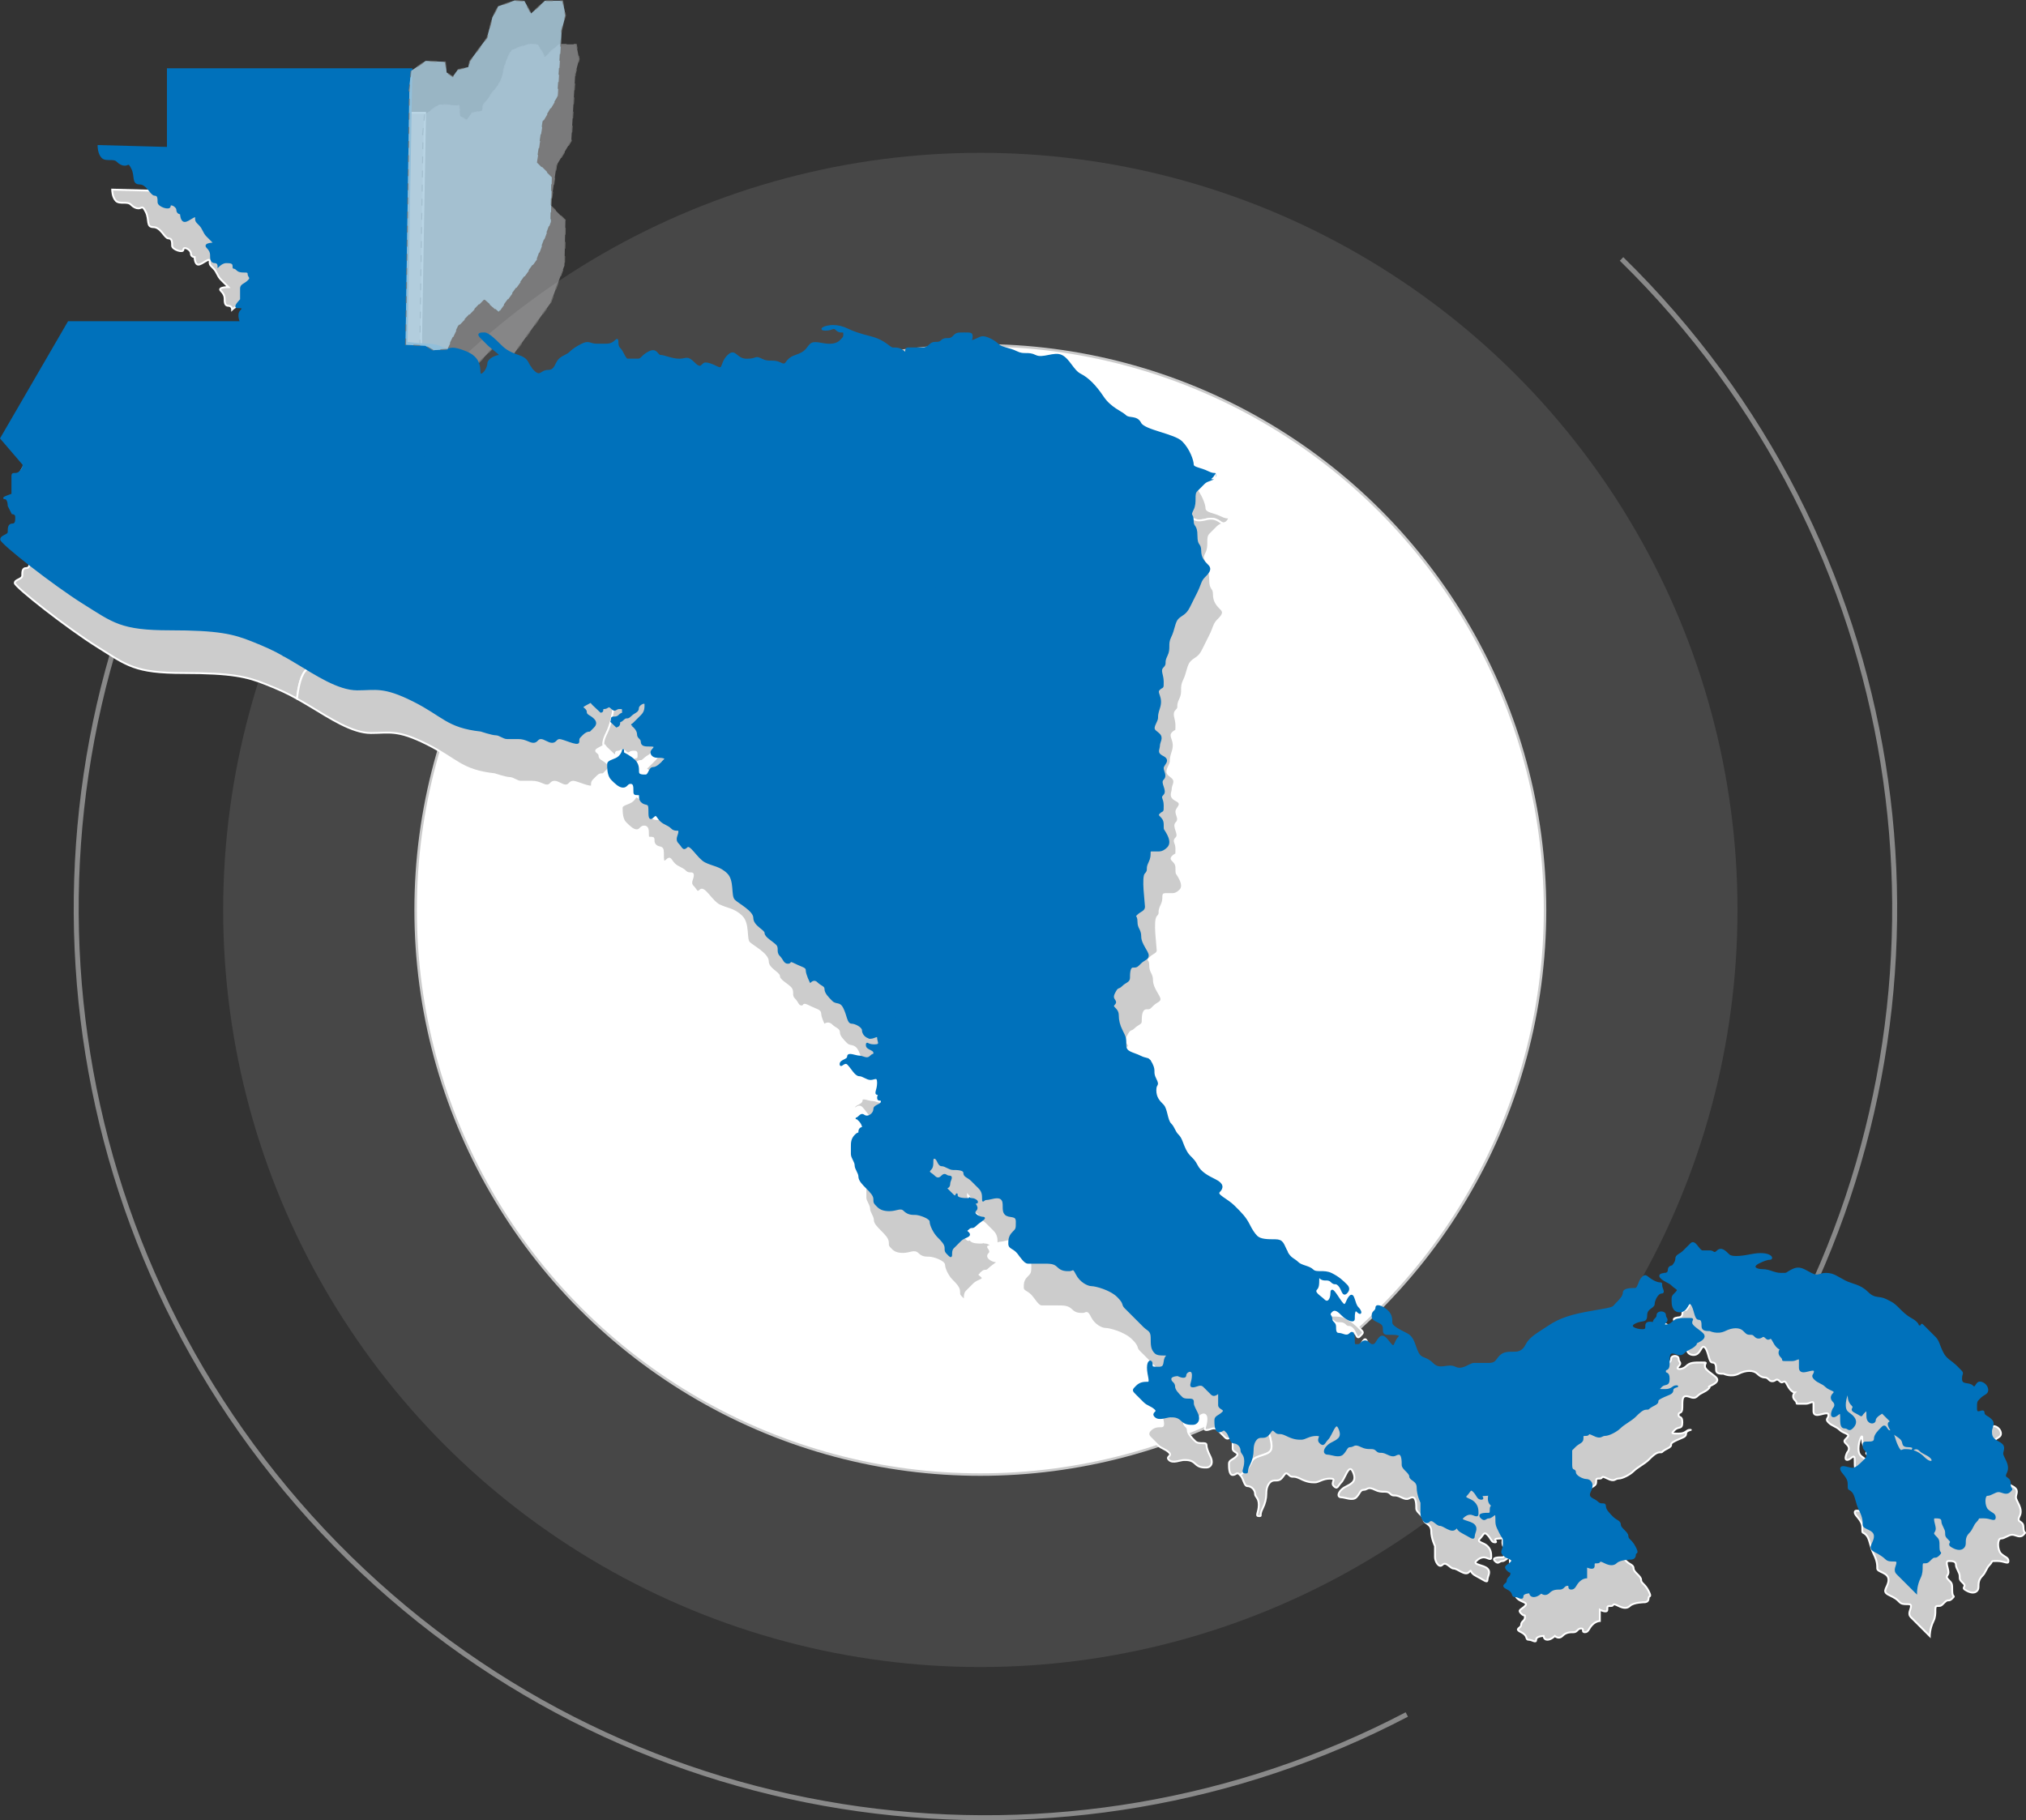
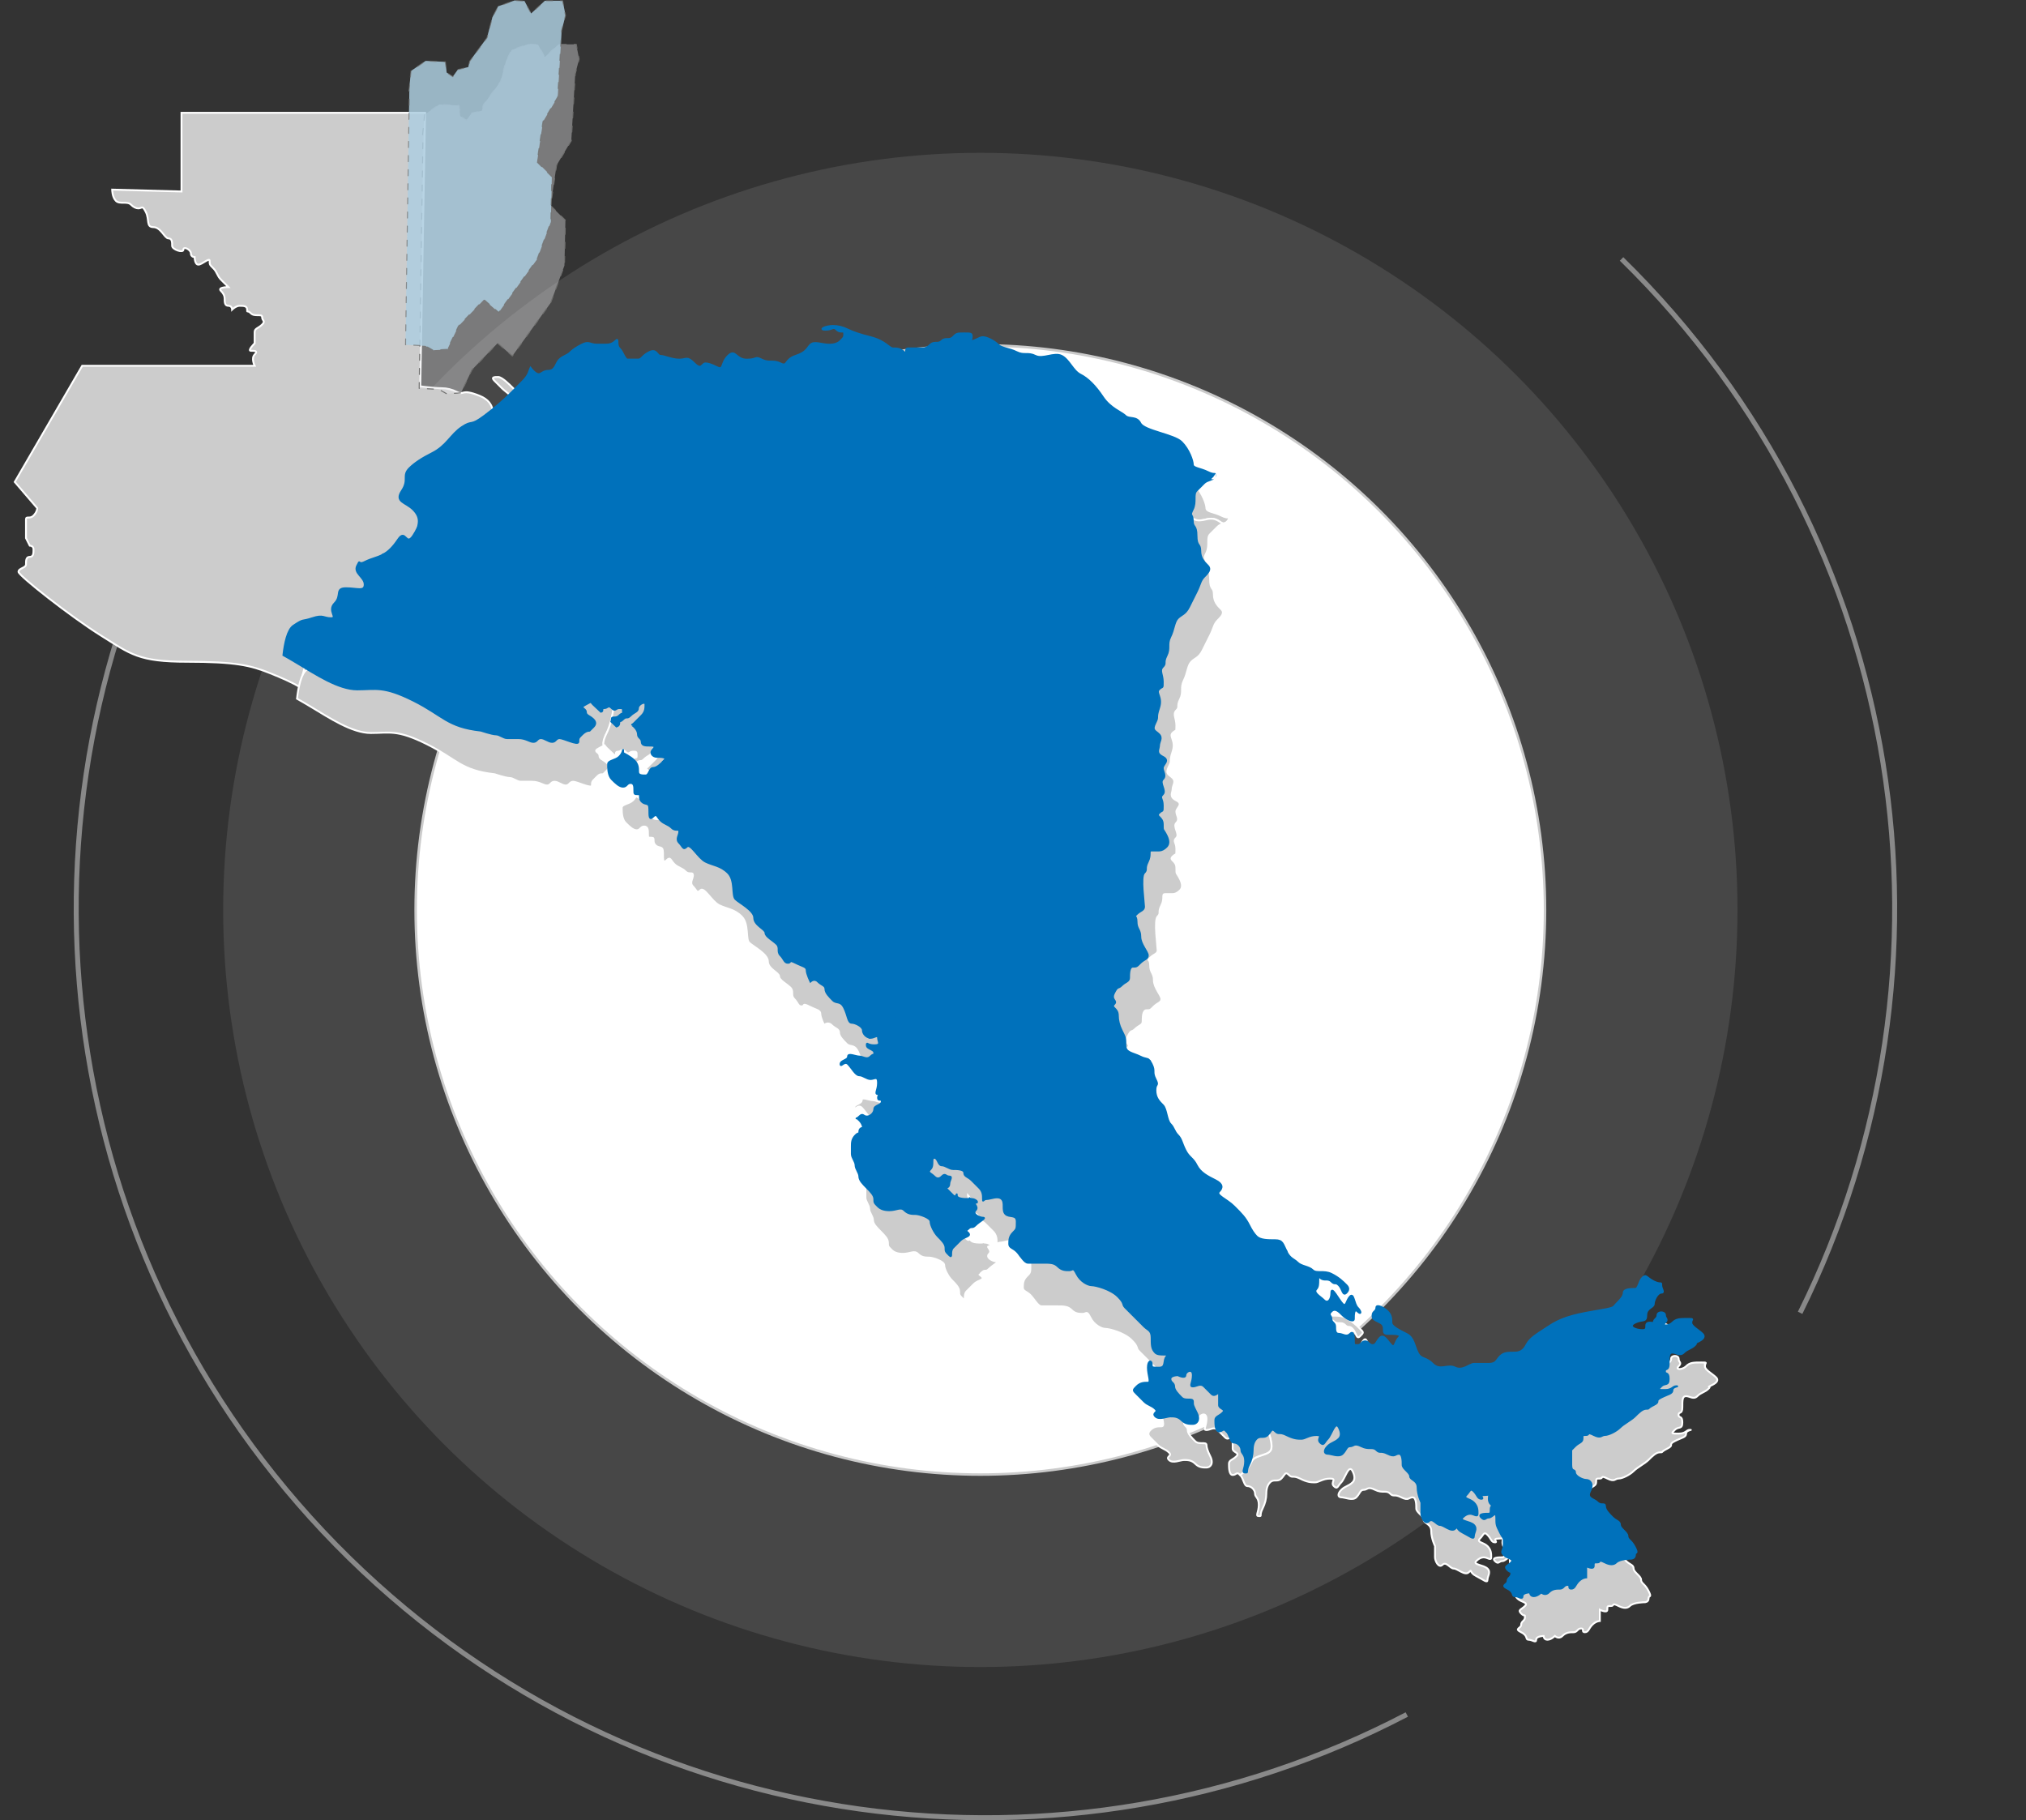
<svg xmlns="http://www.w3.org/2000/svg" id="Capa_2" data-name="Capa 2" viewBox="0 0 814.42 731.75">
  <rect x="0" y="0" width="814.42" height="731.75" fill="#333333" stroke="none" />
  <defs>
    <style>      .cls-1 {        opacity: .1;      }      .cls-1, .cls-2 {        fill: #fff;      }      .cls-3 {        opacity: .73;      }      .cls-3, .cls-4 {        fill: #adcee0;      }      .cls-3, .cls-4, .cls-5, .cls-6 {        fill-rule: evenodd;      }      .cls-3, .cls-6 {        stroke: #6f6f6e;        stroke-dasharray: 0 0 2.43 3.24;        stroke-linecap: round;        stroke-linejoin: round;        stroke-width: .4px;      }      .cls-7 {        opacity: .42;        stroke-width: 2px;      }      .cls-7, .cls-2, .cls-8, .cls-9, .cls-10 {        stroke-miterlimit: 10;      }      .cls-7, .cls-9, .cls-10 {        stroke: #fff;      }      .cls-7, .cls-6 {        fill: none;      }      .cls-2 {        stroke: #cbcbcb;      }      .cls-4, .cls-5 {        opacity: .4;      }      .cls-5 {        fill: #e4e5e6;      }      .cls-8 {        stroke: #0071bb;      }      .cls-8, .cls-9 {        fill: #0071bb;      }      .cls-8, .cls-9, .cls-10 {        stroke-width: .75px;      }      .cls-10 {        fill: #ccc;      }    </style>
  </defs>
  <g id="Capa_1-2" data-name="Capa 1">
    <g>
      <circle class="cls-1" cx="394.08" cy="365.81" r="304.37" />
      <circle class="cls-2" cx="394.08" cy="365.81" r="227" />
    </g>
    <g>
      <path class="cls-7" d="m723.62,527.77c68.53-138.01,44.28-310.04-71.78-423.67" />
      <path class="cls-7" d="m68.64,202.74C.12,340.75,24.37,512.77,140.42,626.41c116.05,113.64,288.55,134.26,425.09,62.85" />
    </g>
    <g>
      <g>
-         <path class="cls-10" d="m210.81,175.66l4.52-4.52c3.03-3.03,2.68-4.03,3.48-5.72-1.66-2.24-1.11-3.53-4.98-4.82-4.52-1.51-6.03-3.01-7.53-4.52-1.51-1.51-4.52-4.52-6.03-4.52s-3.01,0-1.51,1.51q1.51,1.51,3.01,3.01c1.51,1.51,6.03,4.52,4.52,4.52s-4.52,1.51-4.52,3.01-1.51,4.52-3.01,4.52,1.51-6.03-6.03-9.04c-7.53-3.01-6.03,0-9.04-1.51q-3.01-1.51-6.03-1.51c-3.01,0-8.7-.75-8.7-.75l1.02-59.82.9-50.15h-97.92v31.63l-27.87-.75s0,3.01,1.51,4.52c1.51,1.51,4.52,0,6.03,1.51q1.51,1.51,3.01,1.51c1.51,0,1.51-1.51,3.01,1.51,1.51,3.01,0,6.03,3.01,6.03s4.52,4.52,6.03,4.52,1.51,1.51,1.51,3.01,4.52,3.01,4.52,1.51,3.01,0,3.01,1.51,1.51,1.51,1.51,1.51c0,0,0,3.01,1.51,3.01s4.52-3.01,4.52-1.51,0,1.51,1.51,3.01,1.51,3.01,3.01,4.52l3.01,3.01s-4.52,0-3.01,1.51q1.51,1.51,1.51,3.01c0,1.51,0,3.01,1.51,3.01s1.51,1.51,1.51,1.51c0,0,1.51-1.51,3.01-1.51s3.01,0,3.01,1.51,0,0,1.51,1.51c1.51,1.51,4.52,0,4.52,1.51s1.51,1.51,0,3.01c-1.51,1.51-3.01,1.51-3.01,3.01v4.52s-3.01,3.01-1.51,3.01,3.01,0,1.51,1.51c-1.51,1.51,0,4.52,0,4.52H33.05l-27.12,46.7,9.04,10.54s0,1.51-1.51,3.01c-1.51,1.51-3.01,0-3.01,1.51v7.53s-4.52,1.51-3.01,1.51,1.51,3.01,1.51,3.01l1.51,3.01s1.51,0,1.51,1.51,0,3.01-1.51,3.01-1.51,1.51-1.51,3.01-3.01,1.51-3.01,3.01,21.09,18.08,33.14,25.61c12.05,7.53,15.06,10.54,34.65,10.54s25.61,1.51,33.14,4.52c5.37,2.15,8.45,3.54,12.51,5.8.52-4.75,1.65-10.21,4.06-11.82,4.52-3.01,3.01-1.51,7.53-3.01,4.52-1.51,4.52,0,7.53,0s-1.51-3.01,1.51-6.03c3.01-3.01,0-6.03,4.52-6.03s7.53,1.51,7.53-1.51-4.52-4.52-3.01-7.53c1.51-3.01,0,0,3.01-1.51,3.01-1.51,4.52-1.51,7.53-3.01q3.01-1.51,6.03-6.03c3.01-4.52,3.01,3.01,6.03-1.51,3.01-4.52,3.01-7.53,0-10.54-3.01-3.01-7.53-3.01-4.52-7.53,3.01-4.52,0-6.03,3.01-9.04q3.01-3.01,9.04-6.03c6.03-3.01,7.53-7.53,12.05-10.54,4.52-3.01,3.01,0,9.04-4.52q6.03-4.52,10.55-9.04Z" />
+         <path class="cls-10" d="m210.81,175.66l4.52-4.52c3.03-3.03,2.68-4.03,3.48-5.72-1.66-2.24-1.11-3.53-4.98-4.82-4.52-1.51-6.03-3.01-7.53-4.52-1.51-1.51-4.52-4.52-6.03-4.52s-3.01,0-1.51,1.51q1.51,1.51,3.01,3.01c1.51,1.51,6.03,4.52,4.52,4.52s-4.52,1.51-4.52,3.01-1.51,4.52-3.01,4.52,1.51-6.03-6.03-9.04c-7.53-3.01-6.03,0-9.04-1.51q-3.01-1.51-6.03-1.51c-3.01,0-8.7-.75-8.7-.75l1.02-59.82.9-50.15h-97.92v31.63l-27.87-.75s0,3.01,1.51,4.52c1.51,1.51,4.52,0,6.03,1.51q1.51,1.51,3.01,1.51c1.51,0,1.51-1.51,3.01,1.51,1.51,3.01,0,6.03,3.01,6.03s4.52,4.52,6.03,4.52,1.51,1.51,1.51,3.01,4.52,3.01,4.52,1.51,3.01,0,3.01,1.51,1.51,1.51,1.51,1.51c0,0,0,3.01,1.51,3.01s4.52-3.01,4.52-1.51,0,1.51,1.51,3.01,1.51,3.01,3.01,4.52l3.01,3.01s-4.52,0-3.01,1.51q1.51,1.51,1.51,3.01c0,1.51,0,3.01,1.51,3.01s1.51,1.51,1.51,1.51c0,0,1.51-1.51,3.01-1.51s3.01,0,3.01,1.51,0,0,1.51,1.51c1.51,1.51,4.52,0,4.52,1.51s1.51,1.51,0,3.01c-1.51,1.51-3.01,1.51-3.01,3.01v4.52s-3.01,3.01-1.51,3.01,3.01,0,1.51,1.51c-1.51,1.51,0,4.52,0,4.52H33.05l-27.12,46.7,9.04,10.54s0,1.51-1.51,3.01c-1.51,1.51-3.01,0-3.01,1.51v7.53l1.51,3.01s1.51,0,1.51,1.51,0,3.01-1.51,3.01-1.51,1.51-1.51,3.01-3.01,1.51-3.01,3.01,21.09,18.08,33.14,25.61c12.05,7.53,15.06,10.54,34.65,10.54s25.61,1.51,33.14,4.52c5.37,2.15,8.45,3.54,12.51,5.8.52-4.75,1.65-10.21,4.06-11.82,4.52-3.01,3.01-1.51,7.53-3.01,4.52-1.51,4.52,0,7.53,0s-1.51-3.01,1.51-6.03c3.01-3.01,0-6.03,4.52-6.03s7.53,1.51,7.53-1.51-4.52-4.52-3.01-7.53c1.51-3.01,0,0,3.01-1.51,3.01-1.51,4.52-1.51,7.53-3.01q3.01-1.51,6.03-6.03c3.01-4.52,3.01,3.01,6.03-1.51,3.01-4.52,3.01-7.53,0-10.54-3.01-3.01-7.53-3.01-4.52-7.53,3.01-4.52,0-6.03,3.01-9.04q3.01-3.01,9.04-6.03c6.03-3.01,7.53-7.53,12.05-10.54,4.52-3.01,3.01,0,9.04-4.52q6.03-4.52,10.55-9.04Z" />
        <path class="cls-10" d="m242.44,270.57c-3.01-3.01-3.01,0-4.52,1.51-1.51,1.51-4.52,1.51-7.53-3.01-3.01-4.52,0-4.52-3.01-3.01-3.01,1.51-4.52-1.51-7.53-1.51s1.51,3.01,0,7.53c-1.51,4.52-3.01-1.51-7.53,1.51-4.52,3.01-3.01,3.01-7.53-3.01-4.52-6.03,3.01-3.01,0-4.52-3.01-1.51-4.52,0-7.53-3.01-3.01-3.01-3.01-4.52-7.53-3.01-4.52,1.51-1.51-1.51-3.01-4.52-1.51-3.01-3.01-1.51-7.53-6.03-4.52-4.52-1.51-4.52-6.03-6.03-4.52-1.51-6.11.24-10.55-1.51-3.01-1.18-2.49-1.11-2.49-1.11l-.52-.39c-3.01,1.51-4.52,1.51-7.53,3.01-3.01,1.51-1.51-1.51-3.01,1.51-1.51,3.01,3.01,4.52,3.01,7.53s-3.01,1.51-7.53,1.51-1.51,3.01-4.52,6.03c-3.01,3.01,1.51,6.03-1.51,6.03s-3.01-1.51-7.53,0c-4.52,1.51-3.01,0-7.53,3.01-2.41,1.61-3.53,7.07-4.06,11.82,1.63.91,3.41,1.95,5.57,3.24,7.53,4.52,16.57,10.54,24.1,10.54s10.54-1.51,22.6,4.52c12.05,6.03,13.56,10.54,27.12,12.05,0,0,4.52,1.51,6.03,1.51s3.01,1.51,4.52,1.51h4.52c3.01,0,4.52,1.51,6.03,1.51s1.51-1.51,3.01-1.51,3.01,1.51,4.52,1.51,1.51-1.51,3.01-1.51,7.53,3.01,7.53,1.51,0-1.51,1.51-3.01,1.51-1.51,3.01-1.51l1.51-1.51q1.51-1.51,0-3.01c-1.51-1.51-3.01-1.51-3.01-3.01s-3.01-1.51,0-3.01c1.01-.51,1.51-.84,1.79-1-.26-.82-.13-2.3,1.23-5.02,3.01-6.03,3.01-15.06,4.52-19.58,1.51-4.52-3.01-1.51-6.03-4.52Z" />
        <path class="cls-10" d="m441.29,222.36c3.01,0,4.52,4.52,7.53,0,3.01-4.52,6.03-3.01,9.04-3.01s7.53,4.52,10.55-1.51c3.01-6.03,6.03-7.53,9.04-9.04,3.01-1.51,1.51,1.51,7.53,0,4.18-1.04,5.46,1.53,6.85,1.7.46-.18.89-.35,1.25-.54.28-.27.59-.64.93-1.16,0-1.51,0,0-3.01-1.51-3.01-1.51-6.03-1.51-6.03-3.01s-1.51-6.03-4.52-9.04c-3.01-3.01-15.06-4.52-16.57-7.53-1.51-3.01-4.52-1.51-6.03-3.01s-6.03-3.01-9.04-7.53c-3.01-4.52-6.03-7.53-9.04-9.04s-4.52-6.03-7.53-7.53c-3.01-1.51-7.53,1.51-10.55,0-3.01-1.51-4.52,0-7.53-1.51-3.01-1.51-6.03-1.51-7.53-3.01-1.51-1.51-4.52-3.01-6.03-3.01s-3.01,1.51-4.52,1.51,0,0,0-1.51,0-1.51-3.01-1.51-3.01,0-4.52,1.51c-1.51,1.51-3.01,0-4.52,1.51-1.51,1.51-3.01,0-4.52,1.51q-1.51,1.51-3.01,1.51h-6.03c-1.51,0,0,3.01-1.51,1.51s-3.01-1.51-4.52-1.51-3.01-3.01-9.04-4.52q-6.03-1.51-9.04-3.01t-6.03-1.51c-3.01,0-6.03,1.51-3.01,1.51s3.01-1.51,4.52,0c1.51,1.51,3.01,0,3.01,1.51s0,1.51-1.51,3.01q-1.51,1.51-4.52,1.51c-3.01,0-6.03-1.51-7.53,0-1.51,1.51-1.51,3.01-6.03,4.52-4.52,1.51-3.01,4.52-6.03,3.01-3.01-1.51-4.52,0-7.53-1.51-3.01-1.51-1.51,0-6.03,0s-4.52-4.52-7.53-1.51c-3.01,3.01-1.51,6.03-4.52,4.52q-3.01-1.51-4.52-1.51c-1.51,0-1.51,3.01-4.52,0-3.01-3.01-3.01-1.51-6.03-1.51s-6.03-1.51-7.53-1.51-1.51-3.01-4.52-1.51c-3.01,1.51-3.01,3.01-4.52,3.01h-4.52c-1.51-1.51-1.51-3.01-3.01-4.52-1.51-1.51,0-4.52-1.51-3.01-1.51,1.51-3.01,1.51-4.52,1.51h-3.01c-3.01,0-3.01-1.51-6.03,0s-3.01,1.51-4.52,3.01c-1.51,1.51-3.01,1.51-4.52,3.01-1.51,1.51-1.51,4.52-4.52,4.52s-3.01,3.01-6.03,0c-.43-.43-.76-.83-1.04-1.2-.8,1.69-.45,2.69-3.48,5.72l-4.52,4.52q-4.52,4.52-10.55,9.04c-6.03,4.52-4.52,1.51-9.04,4.52-4.52,3.01-6.03,7.53-12.05,10.54q-6.03,3.01-9.04,6.03c-3.01,3.01,0,4.52-3.01,9.04-3.01,4.52,1.51,4.52,4.52,7.53,3.01,3.01,3.01,6.03,0,10.54-3.01,4.52-3.01-3.01-6.03,1.51q-3.01,4.52-6.03,6.03l1.29.93c.48.16,1.05.35,1.72.57,4.52,1.51,6.03,0,10.55,1.51,4.52,1.51,1.51,1.51,6.03,6.03,4.52,4.52,6.03,3.01,7.53,6.03,1.51,3.01-1.51,6.03,3.01,4.52,4.52-1.51,4.52,0,7.53,3.01,3.01,3.01,4.52,1.51,7.53,3.01,3.01,1.51-4.52-1.51,0,4.52,4.52,6.03,3.01,6.03,7.53,3.01,4.52-3.01,6.03,3.01,7.53-1.51,1.51-4.52-3.01-7.53,0-7.53s4.52,3.01,7.53,1.51c3.01-1.51,0-1.51,3.01,3.01,3.01,4.52,6.03,4.52,7.53,3.01,1.51-1.51,1.51-4.52,4.52-1.51,3.01,3.01,7.53,0,6.03,4.52-1.51,4.52-1.51,13.56-4.52,19.58-1.36,2.72-1.49,4.2-1.23,5.02.55-.33.23,0,1.23,1l3.18,2.99c1.17-.13-.1-1.48,1.34-1.48,1.51,0,1.51-1.51,3.01,0s1.51,0,3.01,0,1.51,0,1.51,1.51,0,0-1.51,1.51c-1.51,1.51-3.01,0-3.01,1.51,0,.31-.07.61-.16.9l2.08,1.96c.64-.17,1.09-.54,1.09-1.35,0-1.51,0,0,1.51-1.51,1.51-1.51,1.51,0,3.01-1.51,1.51-1.51,3.01-1.51,3.01-3.01s3.01-3.01,3.01-1.51,0,3.01-1.51,4.52q-1.51,1.51-3.01,3.01c-1.51,1.51-1.51,0,0,1.51s1.51,1.51,1.51,3.01,1.51,1.51,1.51,3.01,1.51,1.51,3.01,1.51,3.01,0,1.51,1.51,0,3.01,1.51,3.01,4.52,0,3.01,1.51c1.84-.37,4.32-.86,7.53-1.51,7.53-1.51,9.04,3.01,10.55-3.01,1.51-6.03-1.51-13.56,3.01-12.05,4.52,1.51,6.03,4.52,7.53,0,1.51-4.52,0-6.03,0-12.05s-6.03-7.53-3.01-12.05c3.01-4.52,0-7.53,6.03-6.03s7.53,3.01,12.05,1.51c4.52-1.51,1.51,6.03,6.03,0,4.52-6.03,6.03-9.04,9.04-13.56,3.01-4.52,4.52-6.03,7.53-3.01,3.01,3.01,1.51,6.03,6.03,7.53,4.52,1.51,3.01,3.01,6.03,4.52,3.01,1.51,1.51-3.01,3.01-6.03,1.51-3.01,1.51,0,6.03-3.01,4.52-3.01,7.53,3.01,10.54-3.01,3.01-6.03-3.01-3.01,3.01-6.03,6.03-3.01,7.53,1.51,9.04-4.52,1.51-6.03-4.52-4.52,0-9.04,4.52-4.52,0-3.01,3.01-7.53,3.01-4.52,1.51,4.52,4.52,0,3.01-4.52-3.01-10.54,4.52-13.56s9.04-6.03,12.05,0c3.01,6.03,1.51,7.53,6.03,7.53s4.52,1.51,9.04,1.51,1.51-6.03,6.03-4.52c4.52,1.51,6.03,4.52,7.53,1.51,1.51-3.01,3.01-4.52,6.03-4.52Z" />
        <g>
          <path class="cls-10" d="m494.02,208.8c-.35.52-.65.89-.93,1.16.55-.29.93-.63.93-1.16Z" />
          <path class="cls-10" d="m465.39,448.32c0-1.51-1.51-4.52,1.51-4.52l.47-.14c-.72-.74-1.34-.29-3.49-1.36-3.01-1.51-6.03-1.51-6.03-4.52s0-3.01-1.51-6.03q-1.51-3.01-1.51-6.03c0-3.01-3.01-3.01-1.51-4.52,1.51-1.51-1.51-1.51,0-4.52,1.51-3.01,1.51-1.51,3.01-3.01,1.51-1.51,3.01-1.51,3.01-3.01s0-4.52,1.51-4.52,1.51,0,3.01-1.51c1.51-1.51,3.01-1.51,3.01-3.01s-3.01-4.52-3.01-7.53-1.51-3.01-1.51-6.03-1.51-1.51,0-3.01c1.51-1.51,3.01-1.51,3.01-3.01s-1.51-12.05,0-13.56,0-1.51,1.51-4.52c1.51-3.01,0-4.52,1.51-4.52h3.01q1.51,0,3.01-1.51t0-4.52c-1.51-3.01-1.51-1.51-1.51-4.52s-3.01-3.01-1.51-4.52c1.51-1.51,1.51,0,1.51-3.01s-1.51-3.01,0-4.52c1.51-1.51-1.51-4.52,0-6.03,1.51-1.51,0-3.01,0-4.52s3.01-3.01,0-4.52c-3.01-1.51-1.51-3.01-1.51-4.52s1.51-3.01,0-4.52c-1.51-1.51-3.01-1.51-1.51-4.52,1.51-3.01,0-1.51,1.51-6.03,1.51-4.52-1.51-6.03,0-7.53,1.51-1.51,1.51,0,1.51-3.01s-1.51-4.52,0-6.03c1.51-1.51,0-1.51,1.51-4.52,1.51-3.01,0-4.52,1.51-7.53,1.51-3.01,1.51-6.03,3.01-7.53,1.51-1.51,3.01-1.51,4.52-4.52q1.51-3.01,3.01-6.03c1.51-3.01,1.51-4.52,3.01-6.03,1.51-1.51,3.01-3.01,1.51-4.52-1.51-1.51-3.01-3.01-3.01-6.03s-1.51-1.51-1.51-6.03-1.51-3.01-1.51-6.03-1.51-1.51,0-4.52c1.51-3.01,0-6.03,1.51-7.53s1.51-1.51,3.01-3.01c.63-.63,1.51-.99,2.34-1.31-1.4-.17-2.68-2.74-6.85-1.7-6.03,1.51-4.52-1.51-7.53,0-3.01,1.51-6.03,3.01-9.04,9.04-3.01,6.03-7.53,1.51-10.55,1.51s-6.03-1.51-9.04,3.01c-3.01,4.52-4.52,0-7.53,0s-4.52,1.51-6.03,4.52c-1.51,3.01-3.01,0-7.53-1.51-4.52-1.51-1.51,4.52-6.03,4.52s-4.52-1.51-9.04-1.51-3.01-1.51-6.03-7.53c-3.01-6.03-4.52-3.01-12.05,0s-1.51,9.04-4.52,13.56c-3.01,4.52-1.51-4.52-4.52,0-3.01,4.52,1.51,3.01-3.01,7.53-4.52,4.52,1.51,3.01,0,9.04-1.51,6.03-3.01,1.51-9.04,4.52-6.03,3.01,0,0-3.01,6.03-3.01,6.03-6.03,0-10.54,3.01-4.52,3.01-4.52,0-6.03,3.01-1.51,3.01,0,7.53-3.01,6.03-3.01-1.51-1.51-3.01-6.03-4.52-4.52-1.51-3.01-4.52-6.03-7.53-3.01-3.01-4.52-1.51-7.53,3.01-3.01,4.52-4.52,7.53-9.04,13.56-4.52,6.03-1.51-1.51-6.03,0-4.52,1.51-6.03,0-12.05-1.51s-3.01,1.51-6.03,6.03c-3.01,4.52,3.01,6.03,3.01,12.05s1.51,7.53,0,12.05c-1.51,4.52-3.01,1.51-7.53,0-4.52-1.51-1.51,6.03-3.01,12.05-1.51,6.03-3.01,1.51-10.55,3.01-3.21.64-5.69,1.14-7.53,1.51h0c-1.51,1.51-3.01,3.01-4.52,3.01s-1.51,3.01-3.01,3.01-3.01,0-3.01-1.51,0-3.01-1.51-4.52-4.52-3.01-4.52-3.01v-1.51s0,1.51-1.51,3.01c-1.51,1.51-4.52,1.51-4.52,3.01s0,4.52,1.51,6.03,3.01,3.01,4.52,3.01,1.51-1.51,3.01-1.51,1.51,1.51,1.51,3.01,0,1.51,1.51,1.51,0,1.51,1.51,3.01c1.51,1.51,3.01,0,3.01,3.01s0,4.52,1.51,3.01,1.51,0,3.01,1.51c1.51,1.51,3.01,1.51,4.52,3.01s3.01,0,3.01,1.51-1.51,3.01,0,4.52c1.51,1.51,1.51,3.01,3.01,1.51,1.51-1.51,4.52,4.52,7.53,6.03,3.01,1.51,6.03,1.51,9.04,4.52,3.01,3.01,1.51,9.04,3.01,10.54,1.51,1.51,7.53,4.52,7.53,7.53s4.52,4.52,4.52,6.03,3.01,3.01,4.52,4.52c1.51,1.51,0,3.01,1.51,4.52,1.51,1.51,1.51,3.01,3.01,3.01s0-1.51,3.01,0c3.01,1.51,4.52,1.51,4.52,3.01s1.51,4.52,1.51,4.52c0,0,1.51-1.51,3.01,0,1.51,1.51,3.01,1.51,3.01,3.01s1.51,3.01,3.01,4.52,3.01,0,4.52,3.01c1.51,3.01,1.51,6.03,3.01,6.03s4.52,1.51,4.52,3.01c0,1.4,1.31,2.79,2.7,2.98.16-.38.64-1.22,1.81-2.98,3.01-4.52,6.03-7.53,9.04-4.52,3.01,3.01,6.03,1.51,10.55,4.52,4.52,3.01,1.51,0,9.04,4.52,7.53,4.52,7.53,6.03,12.05,4.52,4.52-1.51,4.52-3.01,10.55-4.52,6.03-1.51,4.52-3.01,10.54,0,6.03,3.01,6.03-1.51,9.04,3.01,3.01,4.52,4.52,1.51,6.03,6.03,1.51,4.52,1.51,10.54,4.52,7.53,3.01-3.01,1.51-4.52,6.03-1.51,4.52,3.01,6.03,6.03,9.04,4.52,3.01-1.51,4.52-1.51,7.53-3.01,3.01-1.51,4.52-3.01,4.52-4.52Z" />
        </g>
        <g>
-           <path class="cls-10" d="m674.79,529.67s-3.01,0-1.51,1.51,3.01,1.51,4.52,3.01,3.01,1.51,1.51,3.01-1.51,1.51-1.51,3.01,0,4.52,3.01,4.52,3.01-4.52,4.52-3.01,1.51,6.03,3.01,6.03,1.51,1.51,1.51,3.01,1.51,1.51,3.01,1.51c0,0,3.01,1.51,6.03,0,3.01-1.51,6.03-1.51,7.53,0q1.51,1.51,3.01,1.51c1.51,0,1.51,1.51,3.01,1.51s1.51-1.51,3.01,0c1.51,1.51,1.51-1.51,3.01,1.51,1.51,3.01,3.01,3.01,3.01,3.01,0,0-1.51,1.51,0,3.01s0,1.51,1.51,1.51h3.01c1.51,0,3.01-1.51,3.01,0v3.01q0,1.51,1.51,1.51c1.51,0,4.52-1.51,4.52,0s-1.51,1.51,0,3.01c1.51,1.51,3.01,1.51,4.52,3.01,1.51,1.51,4.52,1.51,3.01,3.01s-1.51,1.51,0,3.01c1.51,1.51,0,3.01,0,3.01,0,0-1.51,3.01,0,3.01s3.01-3.01,3.01,0,0,4.52,1.51,4.52,1.51,1.51,3.01,0,1.51-3.01,0-4.52-3.01-1.51-3.01-4.52,1.51-6.03,1.51-4.52,0,3.01,1.51,4.52-1.51,1.51,1.51,3.01,1.51,1.51,3.01,0q1.51-1.51,1.51,1.51c0,3.01,3.01,3.01,3.01,1.51s3.01-3.01,3.01-3.01c0,0,1.51,1.51,3.01,3.01,1.51,1.51-1.51,0,0,3.01,1.51,3.01,3.01,3.01,4.52,4.52,1.51,1.51,0,3.01,3.01,3.01s1.51,1.51,1.51,1.51c0,0,1.51-1.51,3.01,0s3.01,1.51,4.52,3.01c1.51,1.51,0,3.01-3.01,0s-6.03-3.01-7.53-3.01-1.51,1.51-3.01-1.51c-1.51-3.01-1.51-6.03-3.01-6.03s-1.51-3.01-3.01-1.51-3.01,3.01-3.01,4.52-1.51,1.51-3.01,1.51-1.51,0-1.51,1.51,1.51,1.51,1.51,3.01,0,1.51-1.51,3.01c-1.51,1.51-3.01,3.01-4.52,3.01s-4.52-1.51-4.52,0,3.01,3.01,3.01,6.03,0,1.51,1.51,3.01,1.51,4.52,3.01,7.53,1.51,4.52,1.51,6.03,4.52,1.51,4.52,4.52-3.01,4.52,0,6.03,3.01,1.51,4.52,3.01c1.51,1.51,4.52,0,4.52,1.51s-1.51,3.01,0,4.52l3.01,3.01,4.52,4.52s0-3.01,1.51-6.03c1.51-3.01,0-6.03,1.51-6.03s1.51,0,3.01-1.51c1.51-1.51,1.51,0,3.01-1.51s0,0,0-3.01,0-3.01-1.51-4.52,0-1.51,0-3.01-1.51-4.52,0-4.52,3.01,0,3.01,1.51,1.51,3.01,1.51,4.52,0,1.51,1.51,3.01c1.51,1.51-1.51,1.51,1.51,3.01,3.01,1.51,4.52,0,4.52-1.51s0-3.01,1.51-4.52c1.51-1.51,1.51-3.01,3.01-4.52,1.51-1.51,0-1.51,3.01-1.51s4.52,1.51,4.52,0-1.51-1.51-3.01-3.01c-1.51-1.51-1.51-6.03,0-6.03s3.01-1.51,4.52-1.51,3.01,1.51,4.52,0c1.51-1.51,0,0,0-3.01s-3.01-1.51-1.51-4.52c1.51-3.01-1.51-6.03-1.51-7.53s1.51-3.01-1.51-4.52c-3.01-1.51-3.01-3.01-3.01-4.52s1.51-3.01,0-4.52c-1.51-1.51-3.01-1.51-3.01-3.01s-3.01,1.51-3.01-1.51,0-3.01,1.51-4.52c1.51-1.51,3.01-1.51,3.01-3.01s-1.51-3.01-3.01-3.01-1.51,3.01-3.01,1.51-4.52,0-4.52-3.01,1.51-1.51-1.51-4.52c-3.01-3.01-4.52-3.01-6.03-6.03s-1.51-4.52-3.01-6.03c-1.51-1.51-3.01-3.01-4.52-4.52s0,0-1.51,0,0,0-1.51-1.51c-1.51-1.51-3.01-1.51-6.03-4.52q-3.01-3.01-6.03-4.52c-3.01-1.51-4.52,0-7.53-3.01-3.01-3.01-6.03-3.01-9.04-4.52-3.01-1.51-4.52-3.01-7.53-3.01s-3.01,1.51-6.03,0c-3.01-1.51-4.52-3.01-7.53-1.51-3.01,1.51-1.51,1.51-4.52,1.51s-4.52-1.51-7.53-1.51-4.52-1.51-1.51-3.01q3.01-1.51,4.52-1.51c1.51,0,0-3.01-7.53-1.51s-7.53,1.51-9.04,0-3.01-3.01-4.52-1.51-1.51,0-3.01,0h-3.01c-1.51,0-3.01-4.52-4.52-3.01s-1.51,1.51-3.01,3.01c-1.51,1.51-3.01,1.51-3.01,3.01s-1.51,3.01-1.51,3.01c0,0-1.51,0-1.51,1.51s-1.51,1.51-1.51,1.51Z" />
          <path class="cls-10" d="m685.33,549.25c0-1.51,1.51-1.51-1.51-1.51s-4.52,0-6.03,1.51c-1.51,1.51-4.52,1.51-3.01,0,1.51-1.51,0-1.51,0-3.01s-3.01-1.51-3.01,0-1.51,1.51-1.51,3.01c0,.08,0,.15.01.22-.28-.12-.75-.22-1.52-.22-3.01,0,0,3.01-3.01,3.01s-6.03-1.51-3.01-3.01c3.01-1.51,4.52,0,4.52-3.01s3.01-3.01,3.01-4.52,1.51-4.52,3.01-4.52,0-1.51,0-3.01,0,0-3.01-1.51c-3.01-1.51-3.01-3.01-4.52-1.51s-1.51,4.52-3.01,4.52-4.52,0-4.52,1.51-1.51,3.01-3.01,4.52c-1.51,1.51,0,1.51-9.04,3.01-9.04,1.51-13.56,3.01-18.08,6.03-4.52,3.01-7.53,4.52-9.04,7.53q-1.51,3.01-4.52,3.01c-3.01,0-4.52,0-6.03,1.51-1.51,1.51-1.51,3.01-4.52,3.01h-6.03c-1.51,0-4.52,3.01-7.53,1.51-3.01-1.51-6.03,1.51-9.04-1.51-3.01-3.01-4.52-1.51-6.03-4.52-1.51-3.01-1.51-6.03-4.52-7.53-3.01-1.51-6.03-3.01-6.03-4.52s0-3.01-1.51-4.52c-1.51-1.51-4.52-3.01-4.52-1.51s-1.51,1.51-1.51,3.01,0,1.51,3.01,3.01c3.01,1.51,0,4.52,3.01,4.52s6.03,0,4.52,1.51c-1.51,1.51-1.51,4.52-3.01,3.01s-3.01-4.52-4.52-3.01c-1.51,1.51-1.51,3.01-3.01,3.01s-1.51-1.51-3.01-1.51-1.51,1.51-3.01,1.51-1.51,0-1.51-1.51,0-4.52-1.51-3.01c-1.51,1.51-3.01,0-4.52,0s-1.51-1.51-1.51-3.01-1.51-1.51-1.51-3.01-1.51-1.51,0-3.01,3.01,0,4.52,1.51c1.51,1.51,4.52,3.01,4.52,1.51s0-4.52,1.51-3.01c1.51,1.51,1.51,0,0-1.51-1.51-1.51-1.51-6.03-3.01-4.52-1.51,1.51-1.51,4.52-3.01,3.01-1.51-1.51-4.52-7.53-4.52-4.52s-1.51,4.52-3.01,3.01c-1.51-1.51-4.52-3.01-3.01-4.52,1.51-1.51,0-6.03,1.51-4.52,1.51,1.51,3.01,0,4.52,1.51,1.51,1.51,1.51,0,3.01,1.51,1.51,1.51,1.51,4.52,3.01,3.01s1.51-1.51,0-3.01c-1.51-1.51-3.01-3.01-6.03-4.52-3.01-1.51-6.03,0-7.53-1.51-1.51-1.51-4.52-1.51-6.03-3.01-1.51-1.51-3.01-1.51-4.52-4.52l-4.52,4.52c-4.52,4.52-4.52-4.52-7.53-7.53-3.01-3.01-1.51,3.01-1.51,7.53s-3.01,0-4.52,3.01c-1.51,3.01,0,19.58,4.52,22.6,4.52,3.01,3.01,3.01,7.53,7.53,4.52,4.52-1.51,1.51-6.03,3.01-4.52,1.51-1.51,1.51-4.52,6.03-3.01,4.52,3.01,4.52,4.52,10.54,1.51,6.03,0,6.03-4.52,7.53-4.52,1.51-1.51,3.01-7.53,7.53,1.51,1.51,1.51,4.52,3.01,4.52s3.01,1.51,3.01,3.01,1.51,1.51,1.51,4.52-1.51,4.52,0,4.52,0,0,1.51-3.01q1.51-3.01,1.51-6.03t1.51-4.52c1.51-1.51,3.01,0,4.52-1.51s1.51-3.01,3.01-1.51c1.51,1.51,1.51,0,4.52,1.51s4.52,1.51,6.03,1.51,3.01-1.51,6.03-1.51,0,1.51,1.51,3.01c1.51,1.51,1.51,0,3.01-1.51,1.51-1.51,3.01-7.53,4.52-4.52q1.51,3.01,0,4.52c-1.51,1.51-3.01,1.51-4.52,3.01s-1.51,3.01,0,3.01,4.52,1.51,6.03,0c1.51-1.51,1.51-3.01,3.01-3.01s1.51-1.51,4.52,0c3.01,1.51,4.52,0,6.03,1.51s1.51,0,4.52,1.51c3.01,1.51,3.01,0,4.52,0s1.51,3.01,1.51,4.52,3.01,3.01,3.01,4.52,3.01,1.51,3.01,4.52,1.51,6.03,1.51,6.03v4.52c0,1.51,1.51,4.52,3.01,3.01,1.51-1.51,3.01,1.51,4.52,1.51s4.52,3.01,6.03,1.51c1.51-1.51,0,0,3.01,1.51,3.01,1.51,4.52,3.01,4.52,1.51s1.51-3.01,0-4.52c-1.51-1.51-6.03-1.51-4.52-3.01q1.51-1.51,3.01-1.51c1.51,0,3.01,1.51,3.01,0s0-3.01-1.51-4.52c-1.51-1.51-4.52-1.51-3.01-3.01s1.51-3.01,3.01-1.51c1.51,1.51,1.51,3.01,3.01,3.01s-1.51-1.51,1.51-1.51,1.51-1.51,1.51,1.51,3.01,3.01,1.51,3.01,0,3.01-1.51,3.01-4.52,0-3.01,1.51c1.51,1.51,1.51,0,3.01,0s3.01-3.01,3.01,0,0,3.01,1.51,6.03c1.51,3.01,1.51,1.51,1.51,4.52s-1.51,3.01,0,4.52c1.51,1.51,4.52,1.51,3.01,3.01-1.51,1.51-3.01,1.51-1.51,3.01s1.51,0,1.51,1.51-1.51,1.51-1.51,3.01-3.01,1.51,0,3.01,1.51,3.01,3.01,3.01,3.01,1.51,3.01,0,3.01-1.51,3.01-1.51c0,0,0,1.51,1.51,1.51s3.01-1.51,3.01-1.51c0,0,1.51,1.51,3.01,0s3.01-1.51,4.52-1.51,1.51-1.51,3.01-1.51,0,1.51,1.51,1.51,1.51-1.51,3.01-3.01,3.01-1.51,3.01-1.51v-4.52s3.01,1.51,3.01,0,0-1.51,1.51-1.51,0-1.51,3.01,0q3.01,1.51,4.52,0c1.51-1.51,6.03-1.51,6.03-1.51,0,0,1.51,0,1.51-1.51s1.51,0,0-3.01c-1.51-3.01-3.01-3.01-3.01-4.52s-3.01-3.01-3.01-4.52-1.51-1.51-3.01-3.01-3.01-3.01-3.01-4.52-1.51,0-3.01-1.51-4.52-1.51-3.01-4.52c1.51-3.01,0-4.52-1.51-4.52s-4.52-1.51-4.52-3.01-1.51,0-1.51-3.01v-6.03l1.51-1.51c1.51-1.51,3.01-1.51,3.01-3.01s0-1.51,1.51-1.51,0-1.51,3.01,0c3.01,1.51,3.01,0,4.52,0s4.52-1.51,6.03-3.01c1.51-1.51,4.52-3.01,6.03-4.52,1.51-1.51,3.01-3.01,4.52-3.01s0,0,3.01-1.51c3.01-1.51,0-1.51,3.01-3.01,3.01-1.51,4.52-1.51,4.52-3.01s3.01-1.51,1.51-1.51-1.51,1.51-4.52,1.51-3.01,0-1.51-1.51c1.51-1.51,3.01,0,3.01-3.01s-1.51-1.51-1.51-3.01,1.51,0,1.51-3.01,0-4.52,1.51-4.52,3.01,1.51,4.52,0c1.51-1.51,3.01-1.51,4.52-3.01,1.51-1.51-1.51,0,1.51-1.51q3.01-1.51,1.51-3.01c-1.51-1.51-4.52-3.01-4.52-4.52Z" />
        </g>
        <g>
          <path class="cls-10" d="m394.59,498.04s0,.85.64,1.27c.21-.42-.64-1.27-.64-1.27Z" />
          <path class="cls-10" d="m506.07,585.41c4.52-1.51,6.03-1.51,4.52-7.53-1.51-6.03-7.53-6.03-4.52-10.54,3.01-4.52,0-4.52,4.52-6.03,4.52-1.51,10.54,1.51,6.03-3.01-4.52-4.52-3.01-4.52-7.53-7.53-4.52-3.01-6.03-19.58-4.52-22.6,1.51-3.01,4.52,1.51,4.52-3.01s-1.51-10.54,1.51-7.53c3.01,3.01,3.01,12.05,7.53,7.53l4.52-4.52c-1.51-3.01-1.51-4.52-4.52-4.52s-6.03,0-7.53-1.51q-1.51-1.51-3.01-4.52c-1.51-3.01-3.01-4.52-6.03-7.53-3.01-3.01-7.53-4.52-6.03-6.03,1.51-1.51,1.51-3.01-1.51-4.52s-6.03-3.01-7.53-6.03c-1.51-3.01-3.01-3.01-4.52-6.03-1.51-3.01-1.51-4.52-3.01-6.03-1.51-1.51-1.51-3.01-3.01-4.52-1.51-1.51-1.51-6.03-3.01-7.53-1.51-1.51-3.01-3.01-3.01-6.03s1.51-1.51,0-4.52c-1.51-3.01,0-3.01-1.51-6.03-.25-.5-.46-.87-.64-1.15l-.86-.35c-3.01,0-1.51,3.01-1.51,4.52s-1.51,3.01-4.52,4.52c-3.01,1.51-4.52,1.51-7.53,3.01-3.01,1.51-4.52-1.51-9.04-4.52-4.52-3.01-3.01-1.51-6.03,1.51-3.01,3.01-3.01-3.01-4.52-7.53-1.51-4.52-3.01-1.51-6.03-6.03-3.01-4.52-3.01,0-9.04-3.01-6.03-3.01-4.52-1.51-10.54,0-6.03,1.51-6.03,3.01-10.55,4.52-4.52,1.51-4.52,0-12.05-4.52-7.53-4.52-4.52-1.51-9.04-4.52-4.52-3.01-7.53-1.51-10.55-4.52-3.01-3.01-6.03,0-9.04,4.52-1.17,1.76-1.66,2.6-1.81,2.98.1.01.2.04.31.04,1.51,0,3.01-1.51,3.01,0s1.51,3.01-1.51,3.01-3.01-1.51-3.01,0,3.01,1.51,3.01,3.01,0,0-1.51,1.51c-1.51,1.51-3.01,0-4.52,0s-4.52-1.51-4.52,0-3.01,1.51-3.01,3.01,1.51-1.51,3.01,0c1.51,1.51,3.01,4.52,4.52,4.52s3.01,1.51,4.52,1.51,3.01-1.51,3.01,1.51-1.51,4.52,0,4.52,0,0,0,1.51,1.51,0,1.51,1.51-3.01,1.51-3.01,3.01-1.51,3.01-3.01,3.01-1.51-1.51-3.01,0-1.51,0,0,1.51,1.51,3.01,1.51,3.01c0,0-1.51,0-1.51,1.51s0,0-1.51,1.51-1.51,3.01-1.51,4.52v3.01c0,1.51,1.51,3.01,1.51,4.52s1.51,3.01,1.51,4.52,1.51,3.01,3.01,4.52c1.51,1.51,3.01,3.01,3.01,4.52s0,1.51,1.51,3.01q1.51,1.51,4.52,1.51c3.01,0,4.52-1.51,6.03,0s3.01,1.51,4.52,1.51,6.03,1.51,6.03,3.01,1.51,4.52,3.01,6.03c1.51,1.51,3.01,3.01,3.01,4.52s0,1.51,1.51,3.01,0-1.51,1.51-3.01q1.51-1.51,3.01-3.01c1.51-1.51,4.52-1.51,3.01-3.01-1.51-1.51-1.51,0,0-1.51,1.51-1.51,1.51,0,3.01-1.51s4.52-3.01,3.01-3.01-4.52-1.51-3.01-3.01-1.51-3.01,0-3.01,0-1.51-1.51-1.51c-.38,0-.66-.09-.87-.24-.07.14-.26.24-.64.24-1.51,0-4.52,0-4.52-1.51s0,1.51-1.51,0c-1.51-1.51-3.01-3.01-3.01-3.01,0,0,1.51,0,1.51-1.51s1.51-3.01,0-3.01-1.51-1.51-3.01,0q-1.51,1.51-3.01,0c-1.51-1.51-3.01-1.51-1.51-3.01,1.51-1.51,0-4.52,1.51-4.52s1.51,3.01,3.01,3.01,3.01,1.51,4.52,1.51,4.52,0,4.52,1.51,1.51,1.51,3.01,3.01l3.01,3.01c1.51,1.51,1.51,3.01,1.51,4.52s0,0,1.51,0,4.52-1.51,6.03,0c1.51,1.51,0,4.52,1.51,6.03,1.51,1.51,4.52,0,4.52,3.01s0,3.01-1.51,4.52-1.51,3.01-1.51,4.52,1.51,1.51,3.01,3.01c1.51,1.51,3.01,4.52,4.52,4.52h6.03c3.01,0,4.52,0,6.03,1.51,1.51,1.51,3.01,1.51,4.52,1.51s1.51-1.51,3.01,1.51,4.52,4.52,6.03,4.52,7.53,1.51,10.54,4.52c3.01,3.01,1.51,3.01,3.01,4.52q1.51,1.51,3.01,3.01c1.51,1.51,3.01,3.01,4.52,4.52,1.51,1.51,3.01,1.51,3.01,4.52s0,4.52,1.51,6.03c1.51,1.51,6.03,0,4.52,1.51s0,4.52-3.01,4.52-3.01,0-3.01-1.51-1.51-1.51-1.51,1.51,1.51,6.03,0,6.03-3.01,0-4.52,1.51q-1.51,1.51,0,3.01t3.01,3.01c1.51,1.51,3.01,1.51,4.52,3.01,1.51,1.51-1.51,1.51,0,3.01,1.51,1.51,4.52,0,6.03,0s3.01,0,4.52,1.51c1.51,1.51,3.01,1.51,4.52,1.51s3.01-1.51,1.51-4.52q-1.51-3.01-1.51-4.52c0-1.51-3.01,0-4.52-1.51-1.51-1.51-3.01-3.01-3.01-4.52s-1.51-1.51-1.51-3.01,3.01-1.51,3.01-1.51c0,0,3.01,1.51,3.01,0s3.01-3.01,3.01,0-1.51,4.52,0,4.52,3.01-1.51,4.52,0q1.51,1.51,3.01,3.01c1.51,1.51,3.01-1.51,3.01,0v4.52c0,1.51,3.01,1.51,1.51,3.01-1.51,1.51-3.01,1.51-3.01,3.01s0,4.52,1.51,4.52,1.51-1.51,3.01,0c6.03-4.52,3.01-6.03,7.53-7.53Z" />
        </g>
        <g>
          <polygon class="cls-5" points="169.83 54.01 169.89 54.01 170.69 46.07 176.6 42.01 184.52 42.41 185.02 46.69 187.48 48.36 189.56 45.5 193.73 44.5 194.31 42.12 201.25 32.71 203.43 24.47 205.7 20.09 212.34 17.73 216.3 17.95 218.99 22.96 224.53 17.83 231.64 17.83 232.81 23.76 231.24 29.7 229.65 56.57 223.73 66.45 221.35 82.64 227.29 88.56 226.9 106.75 221.35 121.78 205.95 143.12 200.02 137.97 189.75 148.64 185.39 157.75 185.49 157.93 179.59 158.32 176.42 156.53 168.5 156.13 170.03 54.23 169.83 54.01" />
          <polygon class="cls-6" points="169.83 54.01 169.89 54.01 170.69 46.07 176.6 42.01 184.52 42.41 185.02 46.69 187.48 48.36 189.56 45.5 193.73 44.5 194.31 42.12 201.25 32.71 203.43 24.47 205.7 20.09 212.34 17.73 216.3 17.95 218.99 22.96 224.53 17.83 231.64 17.83 232.81 23.76 231.24 29.7 229.65 56.57 223.73 66.45 221.35 82.64 227.29 88.56 226.9 106.75 221.35 121.78 205.95 143.12 200.02 137.97 189.75 148.64 185.39 157.75 185.49 157.93 179.59 158.32 176.42 156.53 168.5 156.13 170.03 54.23 169.83 54.01" />
        </g>
      </g>
      <g>
-         <path class="cls-8" d="m205.33,158.13l4.52-4.52c3.03-3.03,2.68-4.03,3.48-5.72-1.66-2.24-1.11-3.53-4.98-4.82-4.52-1.51-6.03-3.01-7.53-4.52-1.51-1.51-4.52-4.52-6.03-4.52s-3.01,0-1.51,1.51,1.51,1.51,3.01,3.01c1.51,1.51,6.03,4.52,4.52,4.52s-4.52,1.51-4.52,3.01-1.51,4.52-3.01,4.52,1.51-6.03-6.03-9.04c-7.53-3.01-6.03,0-9.04-1.51q-3.01-1.51-6.03-1.51c-3.01,0-8.7-.75-8.7-.75l1.02-59.82.9-50.15h-97.92v31.63l-27.87-.75s0,3.01,1.51,4.52c1.51,1.51,4.52,0,6.03,1.51q1.51,1.51,3.01,1.51c1.51,0,1.51-1.51,3.01,1.51,1.51,3.01,0,6.03,3.01,6.03s4.52,4.52,6.03,4.52,1.51,1.51,1.51,3.01,4.52,3.01,4.52,1.51,3.01,0,3.01,1.51,1.51,1.51,1.51,1.51c0,0,0,3.01,1.51,3.01s4.52-3.01,4.52-1.51,0,1.51,1.51,3.01c1.51,1.51,1.51,3.01,3.01,4.52l3.01,3.01s-4.52,0-3.01,1.51q1.51,1.51,1.51,3.01c0,1.51,0,3.01,1.51,3.01s1.51,1.51,1.51,1.51c0,0,1.51-1.51,3.01-1.51s3.01,0,3.01,1.51,0,0,1.51,1.51c1.51,1.51,4.52,0,4.52,1.51s1.51,1.51,0,3.01c-1.51,1.51-3.01,1.51-3.01,3.01v4.52s-3.01,3.01-1.51,3.01,3.01,0,1.51,1.51c-1.51,1.51,0,4.52,0,4.52H27.57L.46,176.21l9.04,10.54s0,1.51-1.51,3.01c-1.51,1.51-3.01,0-3.01,1.51v7.53s-4.52,1.51-3.01,1.51,1.51,3.01,1.51,3.01l1.51,3.01s1.51,0,1.51,1.51,0,3.01-1.51,3.01-1.51,1.51-1.51,3.01-3.01,1.51-3.01,3.01,21.09,18.08,33.14,25.61c12.05,7.53,15.06,10.54,34.65,10.54s25.61,1.51,33.14,4.52c5.37,2.15,8.45,3.54,12.51,5.8.52-4.75,1.65-10.21,4.06-11.82,4.52-3.01,3.01-1.51,7.53-3.01,4.52-1.51,4.52,0,7.53,0s-1.51-3.01,1.51-6.03c3.01-3.01,0-6.03,4.52-6.03s7.53,1.51,7.53-1.51-4.52-4.52-3.01-7.53c1.51-3.01,0,0,3.01-1.51,3.01-1.51,4.52-1.51,7.53-3.01q3.01-1.51,6.03-6.03c3.01-4.52,3.01,3.01,6.03-1.51,3.01-4.52,3.01-7.53,0-10.54-3.01-3.01-7.53-3.01-4.52-7.53,3.01-4.52,0-6.03,3.01-9.04q3.01-3.01,9.04-6.03c6.03-3.01,7.53-7.53,12.05-10.54,4.52-3.01,3.01,0,9.04-4.52q6.03-4.52,10.55-9.04Z" />
        <path class="cls-8" d="m236.97,253.04c-3.01-3.01-3.01,0-4.52,1.51-1.51,1.51-4.52,1.51-7.53-3.01-3.01-4.52,0-4.52-3.01-3.01s-4.52-1.51-7.53-1.51,1.51,3.01,0,7.53c-1.51,4.52-3.01-1.51-7.53,1.51-4.52,3.01-3.01,3.01-7.53-3.01-4.52-6.03,3.01-3.01,0-4.52-3.01-1.51-4.52,0-7.53-3.01-3.01-3.01-3.01-4.52-7.53-3.01-4.52,1.51-1.51-1.51-3.01-4.52-1.51-3.01-3.01-1.51-7.53-6.03-4.52-4.52-1.51-4.52-6.03-6.03-4.52-1.51-6.11.24-10.55-1.51-3.01-1.18-2.49-1.11-2.49-1.11l-.52-.39c-3.01,1.51-4.52,1.51-7.53,3.01-3.01,1.51-1.51-1.51-3.01,1.51-1.51,3.01,3.01,4.52,3.01,7.53s-3.01,1.51-7.53,1.51-1.51,3.01-4.52,6.03c-3.01,3.01,1.51,6.03-1.51,6.03s-3.01-1.51-7.53,0c-4.52,1.51-3.01,0-7.53,3.01-2.41,1.61-3.53,7.07-4.06,11.82,1.63.91,3.41,1.95,5.57,3.24,7.53,4.52,16.57,10.54,24.1,10.54s10.54-1.51,22.6,4.52c12.05,6.03,13.56,10.55,27.12,12.05,0,0,4.52,1.51,6.03,1.51s3.01,1.51,4.52,1.51h4.52c3.01,0,4.52,1.51,6.03,1.51s1.51-1.51,3.01-1.51,3.01,1.51,4.52,1.51,1.51-1.51,3.01-1.51,7.53,3.01,7.53,1.51,0-1.51,1.51-3.01q1.51-1.51,3.01-1.51l1.51-1.51q1.51-1.51,0-3.01c-1.51-1.51-3.01-1.51-3.01-3.01s-3.01-1.51,0-3.01c1.01-.51,1.51-.84,1.79-1-.26-.82-.13-2.3,1.23-5.02,3.01-6.03,3.01-15.06,4.52-19.58,1.51-4.52-3.01-1.51-6.03-4.52Z" />
        <path class="cls-8" d="m435.81,204.83c3.01,0,4.52,4.52,7.53,0,3.01-4.52,6.03-3.01,9.04-3.01s7.53,4.52,10.55-1.51c3.01-6.03,6.03-7.53,9.04-9.04,3.01-1.51,1.51,1.51,7.53,0,4.18-1.04,5.46,1.53,6.85,1.7.46-.18.89-.35,1.25-.54.28-.27.59-.64.93-1.16,0-1.51,0,0-3.01-1.51-3.01-1.51-6.03-1.51-6.03-3.01s-1.51-6.03-4.52-9.04c-3.01-3.01-15.06-4.52-16.57-7.53-1.51-3.01-4.52-1.51-6.03-3.01-1.51-1.51-6.03-3.01-9.04-7.53-3.01-4.52-6.03-7.53-9.04-9.04-3.01-1.51-4.52-6.03-7.53-7.53-3.01-1.51-7.53,1.51-10.55,0-3.01-1.51-4.52,0-7.53-1.51-3.01-1.51-6.03-1.51-7.53-3.01-1.51-1.51-4.52-3.01-6.03-3.01s-3.01,1.51-4.52,1.51,0,0,0-1.51,0-1.51-3.01-1.51-3.01,0-4.52,1.51-3.01,0-4.52,1.51c-1.51,1.51-3.01,0-4.52,1.51q-1.51,1.51-3.01,1.51h-6.03c-1.51,0,0,3.01-1.51,1.51s-3.01-1.51-4.52-1.51-3.01-3.01-9.04-4.52q-6.03-1.51-9.04-3.01t-6.03-1.51c-3.01,0-6.03,1.51-3.01,1.51s3.01-1.51,4.52,0c1.51,1.51,3.01,0,3.01,1.51s0,1.51-1.51,3.01q-1.51,1.51-4.52,1.51c-3.01,0-6.03-1.51-7.53,0-1.51,1.51-1.51,3.01-6.03,4.52-4.52,1.51-3.01,4.52-6.03,3.01-3.01-1.51-4.52,0-7.53-1.51-3.01-1.51-1.51,0-6.03,0s-4.52-4.52-7.53-1.51c-3.01,3.01-1.51,6.03-4.52,4.52q-3.01-1.51-4.52-1.51c-1.51,0-1.51,3.01-4.52,0-3.01-3.01-3.01-1.51-6.03-1.51s-6.03-1.51-7.53-1.51-1.51-3.01-4.52-1.51c-3.01,1.51-3.01,3.01-4.52,3.01h-4.52c-1.51-1.51-1.51-3.01-3.01-4.52-1.51-1.51,0-4.52-1.51-3.01-1.51,1.51-3.01,1.51-4.52,1.51h-3.01c-3.01,0-3.01-1.51-6.03,0q-3.01,1.51-4.52,3.01c-1.51,1.51-3.01,1.51-4.52,3.01-1.51,1.51-1.51,4.52-4.52,4.52s-3.01,3.01-6.03,0c-.43-.43-.76-.83-1.04-1.2-.8,1.69-.45,2.69-3.48,5.72l-4.52,4.52q-4.52,4.52-10.55,9.04c-6.03,4.52-4.52,1.51-9.04,4.52-4.52,3.01-6.03,7.53-12.05,10.54q-6.03,3.01-9.04,6.03c-3.01,3.01,0,4.52-3.01,9.04-3.01,4.52,1.51,4.52,4.52,7.53,3.01,3.01,3.01,6.03,0,10.54-3.01,4.52-3.01-3.01-6.03,1.51q-3.01,4.52-6.03,6.03l1.29.93c.49.16,1.05.35,1.72.57,4.52,1.51,6.03,0,10.55,1.51,4.52,1.51,1.51,1.51,6.03,6.03,4.52,4.52,6.03,3.01,7.53,6.03,1.51,3.01-1.51,6.03,3.01,4.52,4.52-1.51,4.52,0,7.53,3.01,3.01,3.01,4.52,1.51,7.53,3.01,3.01,1.51-4.52-1.51,0,4.52,4.52,6.03,3.01,6.03,7.53,3.01,4.52-3.01,6.03,3.01,7.53-1.51,1.51-4.52-3.01-7.53,0-7.53s4.52,3.01,7.53,1.51,0-1.51,3.01,3.01c3.01,4.52,6.03,4.52,7.53,3.01,1.51-1.51,1.51-4.52,4.52-1.51,3.01,3.01,7.53,0,6.03,4.52-1.51,4.52-1.51,13.56-4.52,19.58-1.36,2.72-1.49,4.2-1.23,5.02.55-.33.23,0,1.23,1l3.18,2.99c1.17-.13-.1-1.48,1.34-1.48,1.51,0,1.51-1.51,3.01,0s1.51,0,3.01,0,1.51,0,1.51,1.51,0,0-1.51,1.51c-1.51,1.51-3.01,0-3.01,1.51,0,.31-.07.61-.16.9l2.08,1.96c.64-.17,1.09-.54,1.09-1.35,0-1.51,0,0,1.51-1.51,1.51-1.51,1.51,0,3.01-1.51,1.51-1.51,3.01-1.51,3.01-3.01s3.01-3.01,3.01-1.51,0,3.01-1.51,4.52l-3.01,3.01c-1.51,1.51-1.51,0,0,1.51q1.51,1.51,1.51,3.01c0,1.51,1.51,1.51,1.51,3.01s1.51,1.51,3.01,1.51,3.01,0,1.51,1.51c-1.51,1.51,0,3.01,1.51,3.01s4.52,0,3.01,1.51c1.84-.37,4.32-.86,7.53-1.51,7.53-1.51,9.04,3.01,10.55-3.01,1.51-6.03-1.51-13.56,3.01-12.05,4.52,1.51,6.03,4.52,7.53,0,1.51-4.52,0-6.03,0-12.05s-6.03-7.53-3.01-12.05c3.01-4.52,0-7.53,6.03-6.03,6.03,1.51,7.53,3.01,12.05,1.51,4.52-1.51,1.51,6.03,6.03,0,4.52-6.03,6.03-9.04,9.04-13.56,3.01-4.52,4.52-6.03,7.53-3.01,3.01,3.01,1.51,6.03,6.03,7.53,4.52,1.51,3.01,3.01,6.03,4.52,3.01,1.51,1.51-3.01,3.01-6.03,1.51-3.01,1.51,0,6.03-3.01,4.52-3.01,7.53,3.01,10.54-3.01,3.01-6.03-3.01-3.01,3.01-6.03,6.03-3.01,7.53,1.51,9.04-4.52,1.51-6.03-4.52-4.52,0-9.04,4.52-4.52,0-3.01,3.01-7.53,3.01-4.52,1.51,4.52,4.52,0,3.01-4.52-3.01-10.54,4.52-13.56,7.53-3.01,9.04-6.03,12.05,0,3.01,6.03,1.51,7.53,6.03,7.53s4.52,1.51,9.04,1.51,1.51-6.03,6.03-4.52c4.52,1.51,6.03,4.52,7.53,1.51,1.51-3.01,3.01-4.52,6.03-4.52Z" />
        <g>
          <path class="cls-9" d="m488.54,191.28c-.35.52-.65.89-.93,1.16.55-.29.93-.63.93-1.16Z" />
          <path class="cls-8" d="m459.92,430.8c0-1.51-1.51-4.52,1.51-4.52l.47-.14c-.72-.74-1.34-.29-3.49-1.36-3.01-1.51-6.03-1.51-6.03-4.52s0-3.01-1.51-6.03q-1.51-3.01-1.51-6.03c0-3.01-3.01-3.01-1.51-4.52s-1.51-1.51,0-4.52c1.51-3.01,1.51-1.51,3.01-3.01,1.51-1.51,3.01-1.51,3.01-3.01s0-4.52,1.51-4.52,1.51,0,3.01-1.51c1.51-1.51,3.01-1.51,3.01-3.01s-3.01-4.52-3.01-7.53-1.51-3.01-1.51-6.03-1.51-1.51,0-3.01,3.01-1.51,3.01-3.01-1.51-12.05,0-13.56c1.51-1.51,0-1.51,1.51-4.52,1.51-3.01,0-4.52,1.51-4.52h3.01q1.51,0,3.01-1.51t0-4.52c-1.51-3.01-1.51-1.51-1.51-4.52s-3.01-3.01-1.51-4.52c1.51-1.51,1.51,0,1.51-3.01s-1.51-3.01,0-4.52c1.51-1.51-1.51-4.52,0-6.03,1.51-1.51,0-3.01,0-4.52s3.01-3.01,0-4.52c-3.01-1.51-1.51-3.01-1.51-4.52s1.51-3.01,0-4.52c-1.51-1.51-3.01-1.51-1.51-4.52,1.51-3.01,0-1.51,1.51-6.03,1.51-4.52-1.51-6.03,0-7.53,1.51-1.51,1.51,0,1.51-3.01s-1.51-4.52,0-6.03c1.51-1.51,0-1.51,1.51-4.52,1.51-3.01,0-4.52,1.51-7.53,1.51-3.01,1.51-6.03,3.01-7.53,1.51-1.51,3.01-1.51,4.52-4.52q1.51-3.01,3.01-6.03c1.51-3.01,1.51-4.52,3.01-6.03,1.51-1.51,3.01-3.01,1.51-4.52-1.51-1.51-3.01-3.01-3.01-6.03s-1.51-1.51-1.51-6.03-1.51-3.01-1.51-6.03-1.51-1.51,0-4.52c1.51-3.01,0-6.03,1.51-7.53l3.01-3.01c.63-.63,1.51-.99,2.34-1.31-1.4-.17-2.68-2.74-6.85-1.7-6.03,1.51-4.52-1.51-7.53,0-3.01,1.51-6.03,3.01-9.04,9.04-3.01,6.03-7.53,1.51-10.55,1.51s-6.03-1.51-9.04,3.01c-3.01,4.52-4.52,0-7.53,0s-4.52,1.51-6.03,4.52c-1.51,3.01-3.01,0-7.53-1.51-4.52-1.51-1.51,4.52-6.03,4.52s-4.52-1.51-9.04-1.51-3.01-1.51-6.03-7.53c-3.01-6.03-4.52-3.01-12.05,0-7.53,3.01-1.51,9.04-4.52,13.56-3.01,4.52-1.51-4.52-4.52,0-3.01,4.52,1.51,3.01-3.01,7.53-4.52,4.52,1.51,3.01,0,9.04-1.51,6.03-3.01,1.51-9.04,4.52-6.03,3.01,0,0-3.01,6.03-3.01,6.03-6.03,0-10.54,3.01-4.52,3.01-4.52,0-6.03,3.01-1.51,3.01,0,7.53-3.01,6.03-3.01-1.51-1.51-3.01-6.03-4.52-4.52-1.51-3.01-4.52-6.03-7.53-3.01-3.01-4.52-1.51-7.53,3.01-3.01,4.52-4.52,7.53-9.04,13.56-4.52,6.03-1.51-1.51-6.03,0-4.52,1.51-6.03,0-12.05-1.51-6.03-1.51-3.01,1.51-6.03,6.03-3.01,4.52,3.01,6.03,3.01,12.05s1.51,7.53,0,12.05c-1.51,4.52-3.01,1.51-7.53,0-4.52-1.51-1.51,6.03-3.01,12.05-1.51,6.03-3.01,1.51-10.55,3.01-3.21.64-5.69,1.14-7.53,1.51h0c-1.51,1.51-3.01,3.01-4.52,3.01s-1.51,3.01-3.01,3.01-3.01,0-3.01-1.51,0-3.01-1.51-4.52-4.52-3.01-4.52-3.01v-1.51s0,1.51-1.51,3.01c-1.51,1.51-4.52,1.51-4.52,3.01s0,4.52,1.51,6.03,3.01,3.01,4.52,3.01,1.51-1.51,3.01-1.51,1.51,1.51,1.51,3.01,0,1.51,1.51,1.51,0,1.51,1.51,3.01,3.01,0,3.01,3.01,0,4.52,1.51,3.01c1.51-1.51,1.51,0,3.01,1.51,1.51,1.51,3.01,1.51,4.52,3.01,1.51,1.51,3.01,0,3.01,1.51s-1.51,3.01,0,4.52c1.51,1.51,1.51,3.01,3.01,1.51,1.51-1.51,4.52,4.52,7.53,6.03,3.01,1.51,6.03,1.51,9.04,4.52,3.01,3.01,1.51,9.04,3.01,10.54,1.51,1.51,7.53,4.52,7.53,7.53s4.52,4.52,4.52,6.03,3.01,3.01,4.52,4.52c1.51,1.51,0,3.01,1.51,4.52,1.51,1.51,1.51,3.01,3.01,3.01s0-1.51,3.01,0c3.01,1.51,4.52,1.51,4.52,3.01s1.51,4.52,1.51,4.52c0,0,1.51-1.51,3.01,0,1.51,1.51,3.01,1.51,3.01,3.01s1.51,3.01,3.01,4.52,3.01,0,4.52,3.01,1.51,6.03,3.01,6.03,4.52,1.51,4.52,3.01c0,1.4,1.31,2.79,2.7,2.98.16-.38.64-1.22,1.81-2.98,3.01-4.52,6.03-7.53,9.04-4.52,3.01,3.01,6.03,1.51,10.55,4.52,4.52,3.01,1.51,0,9.04,4.52,7.53,4.52,7.53,6.03,12.05,4.52,4.52-1.51,4.52-3.01,10.54-4.52,6.03-1.51,4.52-3.01,10.54,0,6.03,3.01,6.03-1.51,9.04,3.01,3.01,4.52,4.52,1.51,6.03,6.03,1.51,4.52,1.51,10.54,4.52,7.53,3.01-3.01,1.51-4.52,6.03-1.51,4.52,3.01,6.03,6.03,9.04,4.52,3.01-1.51,4.52-1.51,7.53-3.01,3.01-1.51,4.52-3.01,4.52-4.52Z" />
        </g>
        <g>
-           <path class="cls-8" d="m669.31,512.14s-3.01,0-1.51,1.51,3.01,1.51,4.52,3.01,3.01,1.51,1.51,3.01-1.51,1.51-1.51,3.01,0,4.52,3.01,4.52,3.01-4.52,4.52-3.01,1.51,6.03,3.01,6.03,1.51,1.51,1.51,3.01,1.51,1.51,3.01,1.51c0,0,3.01,1.51,6.03,0,3.01-1.51,6.03-1.51,7.53,0s1.51,1.51,3.01,1.51,1.51,1.51,3.01,1.51,1.51-1.51,3.01,0,1.51-1.51,3.01,1.51c1.51,3.01,3.01,3.01,3.01,3.01,0,0-1.51,1.51,0,3.01s0,1.51,1.51,1.51h3.01c1.51,0,3.01-1.51,3.01,0v3.01q0,1.51,1.51,1.51c1.51,0,4.52-1.51,4.52,0s-1.51,1.51,0,3.01,3.01,1.51,4.52,3.01c1.51,1.51,4.52,1.51,3.01,3.01q-1.51,1.51,0,3.01c1.51,1.51,0,3.01,0,3.01,0,0-1.51,3.01,0,3.01s3.01-3.01,3.01,0,0,4.52,1.51,4.52,1.51,1.51,3.01,0c1.51-1.51,1.51-3.01,0-4.52-1.51-1.51-3.01-1.51-3.01-4.52s1.51-6.03,1.51-4.52,0,3.01,1.51,4.52-1.51,1.51,1.51,3.01c3.01,1.51,1.51,1.51,3.01,0s1.51-1.51,1.51,1.51,3.01,3.01,3.01,1.51,3.01-3.01,3.01-3.01l3.01,3.01c1.51,1.51-1.51,0,0,3.01,1.51,3.01,3.01,3.01,4.52,4.52s0,3.01,3.01,3.01,1.51,1.51,1.51,1.51c0,0,1.51-1.51,3.01,0s3.01,1.51,4.52,3.01c1.51,1.51,0,3.01-3.01,0-3.01-3.01-6.03-3.01-7.53-3.01s-1.51,1.51-3.01-1.51c-1.51-3.01-1.51-6.03-3.01-6.03s-1.51-3.01-3.01-1.51c-1.51,1.51-3.01,3.01-3.01,4.52s-1.51,1.51-3.01,1.51-1.51,0-1.51,1.51,1.51,1.51,1.51,3.01,0,1.51-1.51,3.01c-1.51,1.51-3.01,3.01-4.52,3.01s-4.52-1.51-4.52,0,3.01,3.01,3.01,6.03,0,1.51,1.51,3.01c1.51,1.51,1.51,4.52,3.01,7.53,1.51,3.01,1.51,4.52,1.51,6.03s4.52,1.51,4.52,4.52-3.01,4.52,0,6.03q3.01,1.51,4.52,3.01c1.51,1.51,4.52,0,4.52,1.51s-1.51,3.01,0,4.52l3.01,3.01,4.52,4.52s0-3.01,1.51-6.03,0-6.03,1.51-6.03,1.51,0,3.01-1.51c1.51-1.51,1.51,0,3.01-1.51s0,0,0-3.01,0-3.01-1.51-4.52c-1.51-1.51,0-1.51,0-3.01s-1.51-4.52,0-4.52,3.01,0,3.01,1.51,1.51,3.01,1.51,4.52,0,1.51,1.51,3.01c1.51,1.51-1.51,1.51,1.51,3.01,3.01,1.51,4.52,0,4.52-1.51s0-3.01,1.51-4.52,1.51-3.01,3.01-4.52c1.51-1.51,0-1.51,3.01-1.51s4.52,1.51,4.52,0-1.51-1.51-3.01-3.01-1.51-6.03,0-6.03,3.01-1.51,4.52-1.51,3.01,1.51,4.52,0c1.51-1.51,0,0,0-3.01s-3.01-1.51-1.51-4.52-1.51-6.03-1.51-7.53,1.51-3.01-1.51-4.52c-3.01-1.51-3.01-3.01-3.01-4.52s1.51-3.01,0-4.52c-1.51-1.51-3.01-1.51-3.01-3.01s-3.01,1.51-3.01-1.51,0-3.01,1.51-4.52,3.01-1.51,3.01-3.01-1.51-3.01-3.01-3.01-1.51,3.01-3.01,1.51c-1.51-1.51-4.52,0-4.52-3.01s1.51-1.51-1.51-4.52-4.52-3.01-6.03-6.03-1.51-4.52-3.01-6.03c-1.51-1.51-3.01-3.01-4.52-4.52-1.51-1.51,0,0-1.51,0s0,0-1.51-1.51c-1.51-1.51-3.01-1.51-6.03-4.52s-3.01-3.01-6.03-4.52c-3.01-1.51-4.52,0-7.53-3.01-3.01-3.01-6.03-3.01-9.04-4.52-3.01-1.51-4.52-3.01-7.53-3.01s-3.01,1.51-6.03,0c-3.01-1.51-4.52-3.01-7.53-1.51-3.01,1.51-1.51,1.51-4.52,1.51s-4.52-1.51-7.53-1.51-4.52-1.51-1.51-3.01q3.01-1.51,4.52-1.51c1.51,0,0-3.01-7.53-1.51q-7.53,1.51-9.04,0c-1.51-1.51-3.01-3.01-4.52-1.51s-1.51,0-3.01,0h-3.01c-1.51,0-3.01-4.52-4.52-3.01q-1.51,1.51-3.01,3.01c-1.51,1.51-3.01,1.51-3.01,3.01s-1.51,3.01-1.51,3.01c0,0-1.51,0-1.51,1.51s-1.51,1.51-1.51,1.51Z" />
          <path class="cls-8" d="m679.85,531.73c0-1.51,1.51-1.51-1.51-1.51s-4.52,0-6.03,1.51c-1.51,1.51-4.52,1.51-3.01,0,1.51-1.51,0-1.51,0-3.01s-3.01-1.51-3.01,0-1.51,1.51-1.51,3.01c0,.08,0,.15.01.22-.28-.12-.75-.22-1.52-.22-3.01,0,0,3.01-3.01,3.01s-6.03-1.51-3.01-3.01c3.01-1.51,4.52,0,4.52-3.01s3.01-3.01,3.01-4.52,1.51-4.52,3.01-4.52,0-1.51,0-3.01,0,0-3.01-1.51c-3.01-1.51-3.01-3.01-4.52-1.51s-1.51,4.52-3.01,4.52-4.52,0-4.52,1.51-1.51,3.01-3.01,4.52c-1.51,1.51,0,1.51-9.04,3.01-9.04,1.51-13.56,3.01-18.08,6.03-4.52,3.01-7.53,4.52-9.04,7.53q-1.51,3.01-4.52,3.01c-3.01,0-4.52,0-6.03,1.51-1.51,1.51-1.51,3.01-4.52,3.01h-6.03c-1.51,0-4.52,3.01-7.53,1.51-3.01-1.51-6.03,1.51-9.04-1.51-3.01-3.01-4.52-1.51-6.03-4.52-1.51-3.01-1.51-6.03-4.52-7.53-3.01-1.51-6.03-3.01-6.03-4.52s0-3.01-1.51-4.52c-1.51-1.51-4.52-3.01-4.52-1.51s-1.51,1.51-1.51,3.01,0,1.51,3.01,3.01c3.01,1.51,0,4.52,3.01,4.52s6.03,0,4.52,1.51c-1.51,1.51-1.51,4.52-3.01,3.01-1.51-1.51-3.01-4.52-4.52-3.01-1.51,1.51-1.51,3.01-3.01,3.01s-1.51-1.51-3.01-1.51-1.51,1.51-3.01,1.51-1.51,0-1.51-1.51,0-4.52-1.51-3.01c-1.51,1.51-3.01,0-4.52,0s-1.51-1.51-1.51-3.01-1.51-1.51-1.51-3.01-1.51-1.51,0-3.01c1.51-1.51,3.01,0,4.52,1.51,1.51,1.51,4.52,3.01,4.52,1.51s0-4.52,1.51-3.01c1.51,1.51,1.51,0,0-1.51-1.51-1.51-1.51-6.03-3.01-4.52-1.51,1.51-1.51,4.52-3.01,3.01-1.51-1.51-4.52-7.53-4.52-4.52s-1.51,4.52-3.01,3.01c-1.51-1.51-4.52-3.01-3.01-4.52,1.51-1.51,0-6.03,1.51-4.52,1.51,1.51,3.01,0,4.52,1.51s1.51,0,3.01,1.51c1.51,1.51,1.51,4.52,3.01,3.01q1.51-1.51,0-3.01c-1.51-1.51-3.01-3.01-6.03-4.52-3.01-1.51-6.03,0-7.53-1.51-1.51-1.51-4.52-1.51-6.03-3.01-1.51-1.51-3.01-1.51-4.52-4.52l-4.52,4.52c-4.52,4.52-4.52-4.52-7.53-7.53-3.01-3.01-1.51,3.01-1.51,7.53s-3.01,0-4.52,3.01c-1.51,3.01,0,19.58,4.52,22.6,4.52,3.01,3.01,3.01,7.53,7.53,4.52,4.52-1.51,1.51-6.03,3.01-4.52,1.51-1.51,1.51-4.52,6.03-3.01,4.52,3.01,4.52,4.52,10.54,1.51,6.03,0,6.03-4.52,7.53-4.52,1.51-1.51,3.01-7.53,7.53,1.51,1.51,1.51,4.52,3.01,4.52s3.01,1.51,3.01,3.01,1.51,1.51,1.51,4.52-1.51,4.52,0,4.52,0,0,1.51-3.01q1.51-3.01,1.51-6.03t1.51-4.52c1.51-1.51,3.01,0,4.52-1.51s1.51-3.01,3.01-1.51c1.51,1.51,1.51,0,4.52,1.51s4.52,1.51,6.03,1.51,3.01-1.51,6.03-1.51,0,1.51,1.51,3.01c1.51,1.51,1.51,0,3.01-1.51s3.01-7.53,4.52-4.52q1.51,3.01,0,4.52c-1.51,1.51-3.01,1.51-4.52,3.01-1.51,1.51-1.51,3.01,0,3.01s4.52,1.51,6.03,0c1.51-1.51,1.51-3.01,3.01-3.01s1.51-1.51,4.52,0c3.01,1.51,4.52,0,6.03,1.51s1.51,0,4.52,1.51c3.01,1.51,3.01,0,4.52,0s1.51,3.01,1.51,4.52,3.01,3.01,3.01,4.52,3.01,1.51,3.01,4.52,1.51,6.03,1.51,6.03v4.52c0,1.51,1.51,4.52,3.01,3.01,1.51-1.51,3.01,1.51,4.52,1.51s4.52,3.01,6.03,1.51c1.51-1.51,0,0,3.01,1.51,3.01,1.51,4.52,3.01,4.52,1.51s1.51-3.01,0-4.52c-1.51-1.51-6.03-1.51-4.52-3.01q1.51-1.51,3.01-1.51c1.51,0,3.01,1.51,3.01,0s0-3.01-1.51-4.52c-1.51-1.51-4.52-1.51-3.01-3.01s1.51-3.01,3.01-1.51c1.51,1.51,1.51,3.01,3.01,3.01s-1.51-1.51,1.51-1.51,1.51-1.51,1.51,1.51,3.01,3.01,1.51,3.01,0,3.01-1.51,3.01-4.52,0-3.01,1.51c1.51,1.51,1.51,0,3.01,0s3.01-3.01,3.01,0,0,3.01,1.51,6.03c1.51,3.01,1.51,1.51,1.51,4.52s-1.51,3.01,0,4.52c1.51,1.51,4.52,1.51,3.01,3.01-1.51,1.51-3.01,1.51-1.51,3.01s1.51,0,1.51,1.51-1.51,1.51-1.51,3.01-3.01,1.51,0,3.01,1.51,3.01,3.01,3.01,3.01,1.51,3.01,0,3.01-1.51,3.01-1.51c0,0,0,1.51,1.51,1.51s3.01-1.51,3.01-1.51c0,0,1.51,1.51,3.01,0,1.51-1.51,3.01-1.51,4.52-1.51s1.51-1.51,3.01-1.51,0,1.51,1.51,1.51,1.51-1.51,3.01-3.01,3.01-1.51,3.01-1.51v-4.52s3.01,1.51,3.01,0,0-1.51,1.51-1.51,0-1.51,3.01,0q3.01,1.51,4.52,0c1.51-1.51,6.03-1.51,6.03-1.51,0,0,1.51,0,1.51-1.51s1.51,0,0-3.01c-1.51-3.01-3.01-3.01-3.01-4.52s-3.01-3.01-3.01-4.52-1.51-1.51-3.01-3.01c-1.51-1.51-3.01-3.01-3.01-4.52s-1.51,0-3.01-1.51-4.52-1.51-3.01-4.52c1.51-3.01,0-4.52-1.51-4.52s-4.52-1.51-4.52-3.01-1.51,0-1.51-3.01v-6.03l1.51-1.51c1.51-1.51,3.01-1.51,3.01-3.01s0-1.51,1.51-1.51,0-1.51,3.01,0c3.01,1.51,3.01,0,4.52,0s4.52-1.51,6.03-3.01c1.51-1.51,4.52-3.01,6.03-4.52,1.51-1.51,3.01-3.01,4.52-3.01s0,0,3.01-1.51c3.01-1.51,0-1.51,3.01-3.01,3.01-1.51,4.52-1.51,4.52-3.01s3.01-1.51,1.51-1.51-1.51,1.51-4.52,1.51-3.01,0-1.51-1.51c1.51-1.51,3.01,0,3.01-3.01s-1.51-1.51-1.51-3.01,1.51,0,1.51-3.01,0-4.52,1.51-4.52,3.01,1.51,4.52,0c1.51-1.51,3.01-1.51,4.52-3.01,1.51-1.51-1.51,0,1.51-1.51q3.01-1.51,1.51-3.01c-1.51-1.51-4.52-3.01-4.52-4.52Z" />
        </g>
        <g>
          <path class="cls-9" d="m389.11,480.51s0,.85.64,1.27c.21-.42-.64-1.27-.64-1.27Z" />
          <path class="cls-8" d="m500.59,567.88c4.52-1.51,6.03-1.51,4.52-7.53-1.51-6.03-7.53-6.03-4.52-10.54,3.01-4.52,0-4.52,4.52-6.03,4.52-1.51,10.54,1.51,6.03-3.01-4.52-4.52-3.01-4.52-7.53-7.53-4.52-3.01-6.03-19.58-4.52-22.6,1.51-3.01,4.52,1.51,4.52-3.01s-1.51-10.54,1.51-7.53c3.01,3.01,3.01,12.05,7.53,7.53l4.52-4.52c-1.51-3.01-1.51-4.52-4.52-4.52s-6.03,0-7.53-1.51q-1.51-1.51-3.01-4.52c-1.51-3.01-3.01-4.52-6.03-7.53-3.01-3.01-7.53-4.52-6.03-6.03,1.51-1.51,1.51-3.01-1.51-4.52s-6.03-3.01-7.53-6.03-3.01-3.01-4.52-6.03c-1.51-3.01-1.51-4.52-3.01-6.03-1.51-1.51-1.51-3.01-3.01-4.52s-1.51-6.03-3.01-7.53c-1.51-1.51-3.01-3.01-3.01-6.03s1.51-1.51,0-4.52c-1.51-3.01,0-3.01-1.51-6.03-.25-.5-.46-.87-.64-1.15l-.86-.35c-3.01,0-1.51,3.01-1.51,4.52s-1.51,3.01-4.52,4.52c-3.01,1.51-4.52,1.51-7.53,3.01-3.01,1.51-4.52-1.51-9.04-4.52-4.52-3.01-3.01-1.51-6.03,1.51-3.01,3.01-3.01-3.01-4.52-7.53-1.51-4.52-3.01-1.51-6.03-6.03-3.01-4.52-3.01,0-9.04-3.01-6.03-3.01-4.52-1.51-10.54,0-6.03,1.51-6.03,3.01-10.54,4.52-4.52,1.51-4.52,0-12.05-4.52-7.53-4.52-4.52-1.51-9.04-4.52-4.52-3.01-7.53-1.51-10.55-4.52-3.01-3.01-6.03,0-9.04,4.52-1.17,1.76-1.66,2.6-1.81,2.98.1.01.2.04.31.04,1.51,0,3.01-1.51,3.01,0s1.51,3.01-1.51,3.01-3.01-1.51-3.01,0,3.01,1.51,3.01,3.01,0,0-1.51,1.51c-1.51,1.51-3.01,0-4.52,0s-4.52-1.51-4.52,0-3.01,1.51-3.01,3.01,1.51-1.51,3.01,0c1.51,1.51,3.01,4.52,4.52,4.52s3.01,1.51,4.52,1.51,3.01-1.51,3.01,1.51-1.51,4.52,0,4.52,0,0,0,1.51,1.51,0,1.51,1.51-3.01,1.51-3.01,3.01-1.51,3.01-3.01,3.01-1.51-1.51-3.01,0-1.51,0,0,1.51,1.51,3.01,1.51,3.01c0,0-1.51,0-1.51,1.51s0,0-1.51,1.51c-1.51,1.51-1.51,3.01-1.51,4.52v3.01c0,1.51,1.51,3.01,1.51,4.52s1.51,3.01,1.51,4.52,1.51,3.01,3.01,4.52c1.51,1.51,3.01,3.01,3.01,4.52s0,1.51,1.51,3.01q1.51,1.51,4.52,1.51c3.01,0,4.52-1.51,6.03,0s3.01,1.51,4.52,1.51,6.03,1.51,6.03,3.01,1.51,4.52,3.01,6.03c1.51,1.51,3.01,3.01,3.01,4.52s0,1.51,1.51,3.01,0-1.51,1.51-3.01,1.51-1.51,3.01-3.01c1.51-1.51,4.52-1.51,3.01-3.01-1.51-1.51-1.51,0,0-1.51,1.51-1.51,1.51,0,3.01-1.51s4.52-3.01,3.01-3.01-4.52-1.51-3.01-3.01-1.51-3.01,0-3.01,0-1.51-1.51-1.51c-.38,0-.66-.09-.87-.24-.07.14-.26.24-.64.24-1.51,0-4.52,0-4.52-1.51s0,1.51-1.51,0-3.01-3.01-3.01-3.01c0,0,1.51,0,1.51-1.51s1.51-3.01,0-3.01-1.51-1.51-3.01,0q-1.51,1.51-3.01,0c-1.51-1.51-3.01-1.51-1.51-3.01,1.51-1.51,0-4.52,1.51-4.52s1.51,3.01,3.01,3.01,3.01,1.51,4.52,1.51,4.52,0,4.52,1.51,1.51,1.51,3.01,3.01l3.01,3.01c1.51,1.51,1.51,3.01,1.51,4.52s0,0,1.51,0,4.52-1.51,6.03,0c1.51,1.51,0,4.52,1.51,6.03,1.51,1.51,4.52,0,4.52,3.01s0,3.01-1.51,4.52-1.51,3.01-1.51,4.52,1.51,1.51,3.01,3.01c1.51,1.51,3.01,4.52,4.52,4.52h6.03c3.01,0,4.52,0,6.03,1.51,1.51,1.51,3.01,1.51,4.52,1.51s1.51-1.51,3.01,1.51c1.51,3.01,4.52,4.52,6.03,4.52s7.53,1.51,10.54,4.52c3.01,3.01,1.51,3.01,3.01,4.52q1.51,1.51,3.01,3.01c1.51,1.51,3.01,3.01,4.52,4.52,1.51,1.51,3.01,1.51,3.01,4.52s0,4.52,1.51,6.03c1.51,1.51,6.03,0,4.52,1.51-1.51,1.51,0,4.52-3.01,4.52s-3.01,0-3.01-1.51-1.51-1.51-1.51,1.51,1.51,6.03,0,6.03-3.01,0-4.52,1.51-1.51,1.51,0,3.01,1.51,1.51,3.01,3.01c1.51,1.51,3.01,1.51,4.52,3.01s-1.51,1.51,0,3.01,4.52,0,6.03,0,3.01,0,4.52,1.51c1.51,1.51,3.01,1.51,4.52,1.51s3.01-1.51,1.51-4.52-1.51-3.01-1.51-4.52-3.01,0-4.52-1.51c-1.51-1.51-3.01-3.01-3.01-4.52s-1.51-1.51-1.51-3.01,3.01-1.51,3.01-1.51c0,0,3.01,1.51,3.01,0s3.01-3.01,3.01,0-1.51,4.52,0,4.52,3.01-1.51,4.52,0q1.51,1.51,3.01,3.01c1.51,1.51,3.01-1.51,3.01,0v4.52c0,1.51,3.01,1.51,1.51,3.01-1.51,1.51-3.01,1.51-3.01,3.01s0,4.52,1.51,4.52,1.51-1.51,3.01,0c6.03-4.52,3.01-6.03,7.53-7.53Z" />
        </g>
        <g>
          <polygon class="cls-4" points="164.35 36.48 164.42 36.48 165.21 28.54 171.12 24.49 179.04 24.88 179.54 29.16 182.01 30.83 184.08 27.97 188.25 26.97 188.83 24.59 195.77 15.18 197.95 6.95 200.23 2.56 206.86 .2 210.82 .42 213.51 5.43 219.05 .3 226.17 .3 227.33 6.23 225.77 12.17 224.17 39.04 218.25 48.92 215.87 65.11 221.81 71.03 221.42 89.22 215.87 104.25 200.47 125.59 194.54 120.44 184.27 131.12 179.91 140.22 180.01 140.4 174.12 140.8 170.95 139.01 163.02 138.61 164.55 36.7 164.35 36.48" />
          <polygon class="cls-3" points="164.35 36.48 164.42 36.48 165.21 28.54 171.12 24.49 179.04 24.88 179.54 29.16 182.01 30.83 184.08 27.97 188.25 26.97 188.83 24.59 195.77 15.18 197.95 6.95 200.23 2.56 206.86 .2 210.82 .42 213.51 5.43 219.05 .3 226.17 .3 227.33 6.23 225.77 12.17 224.17 39.04 218.25 48.92 215.87 65.11 221.81 71.03 221.42 89.22 215.87 104.25 200.47 125.59 194.54 120.44 184.27 131.12 179.91 140.22 180.01 140.4 174.12 140.8 170.95 139.01 163.02 138.61 164.55 36.7 164.35 36.48" />
        </g>
      </g>
    </g>
  </g>
</svg>